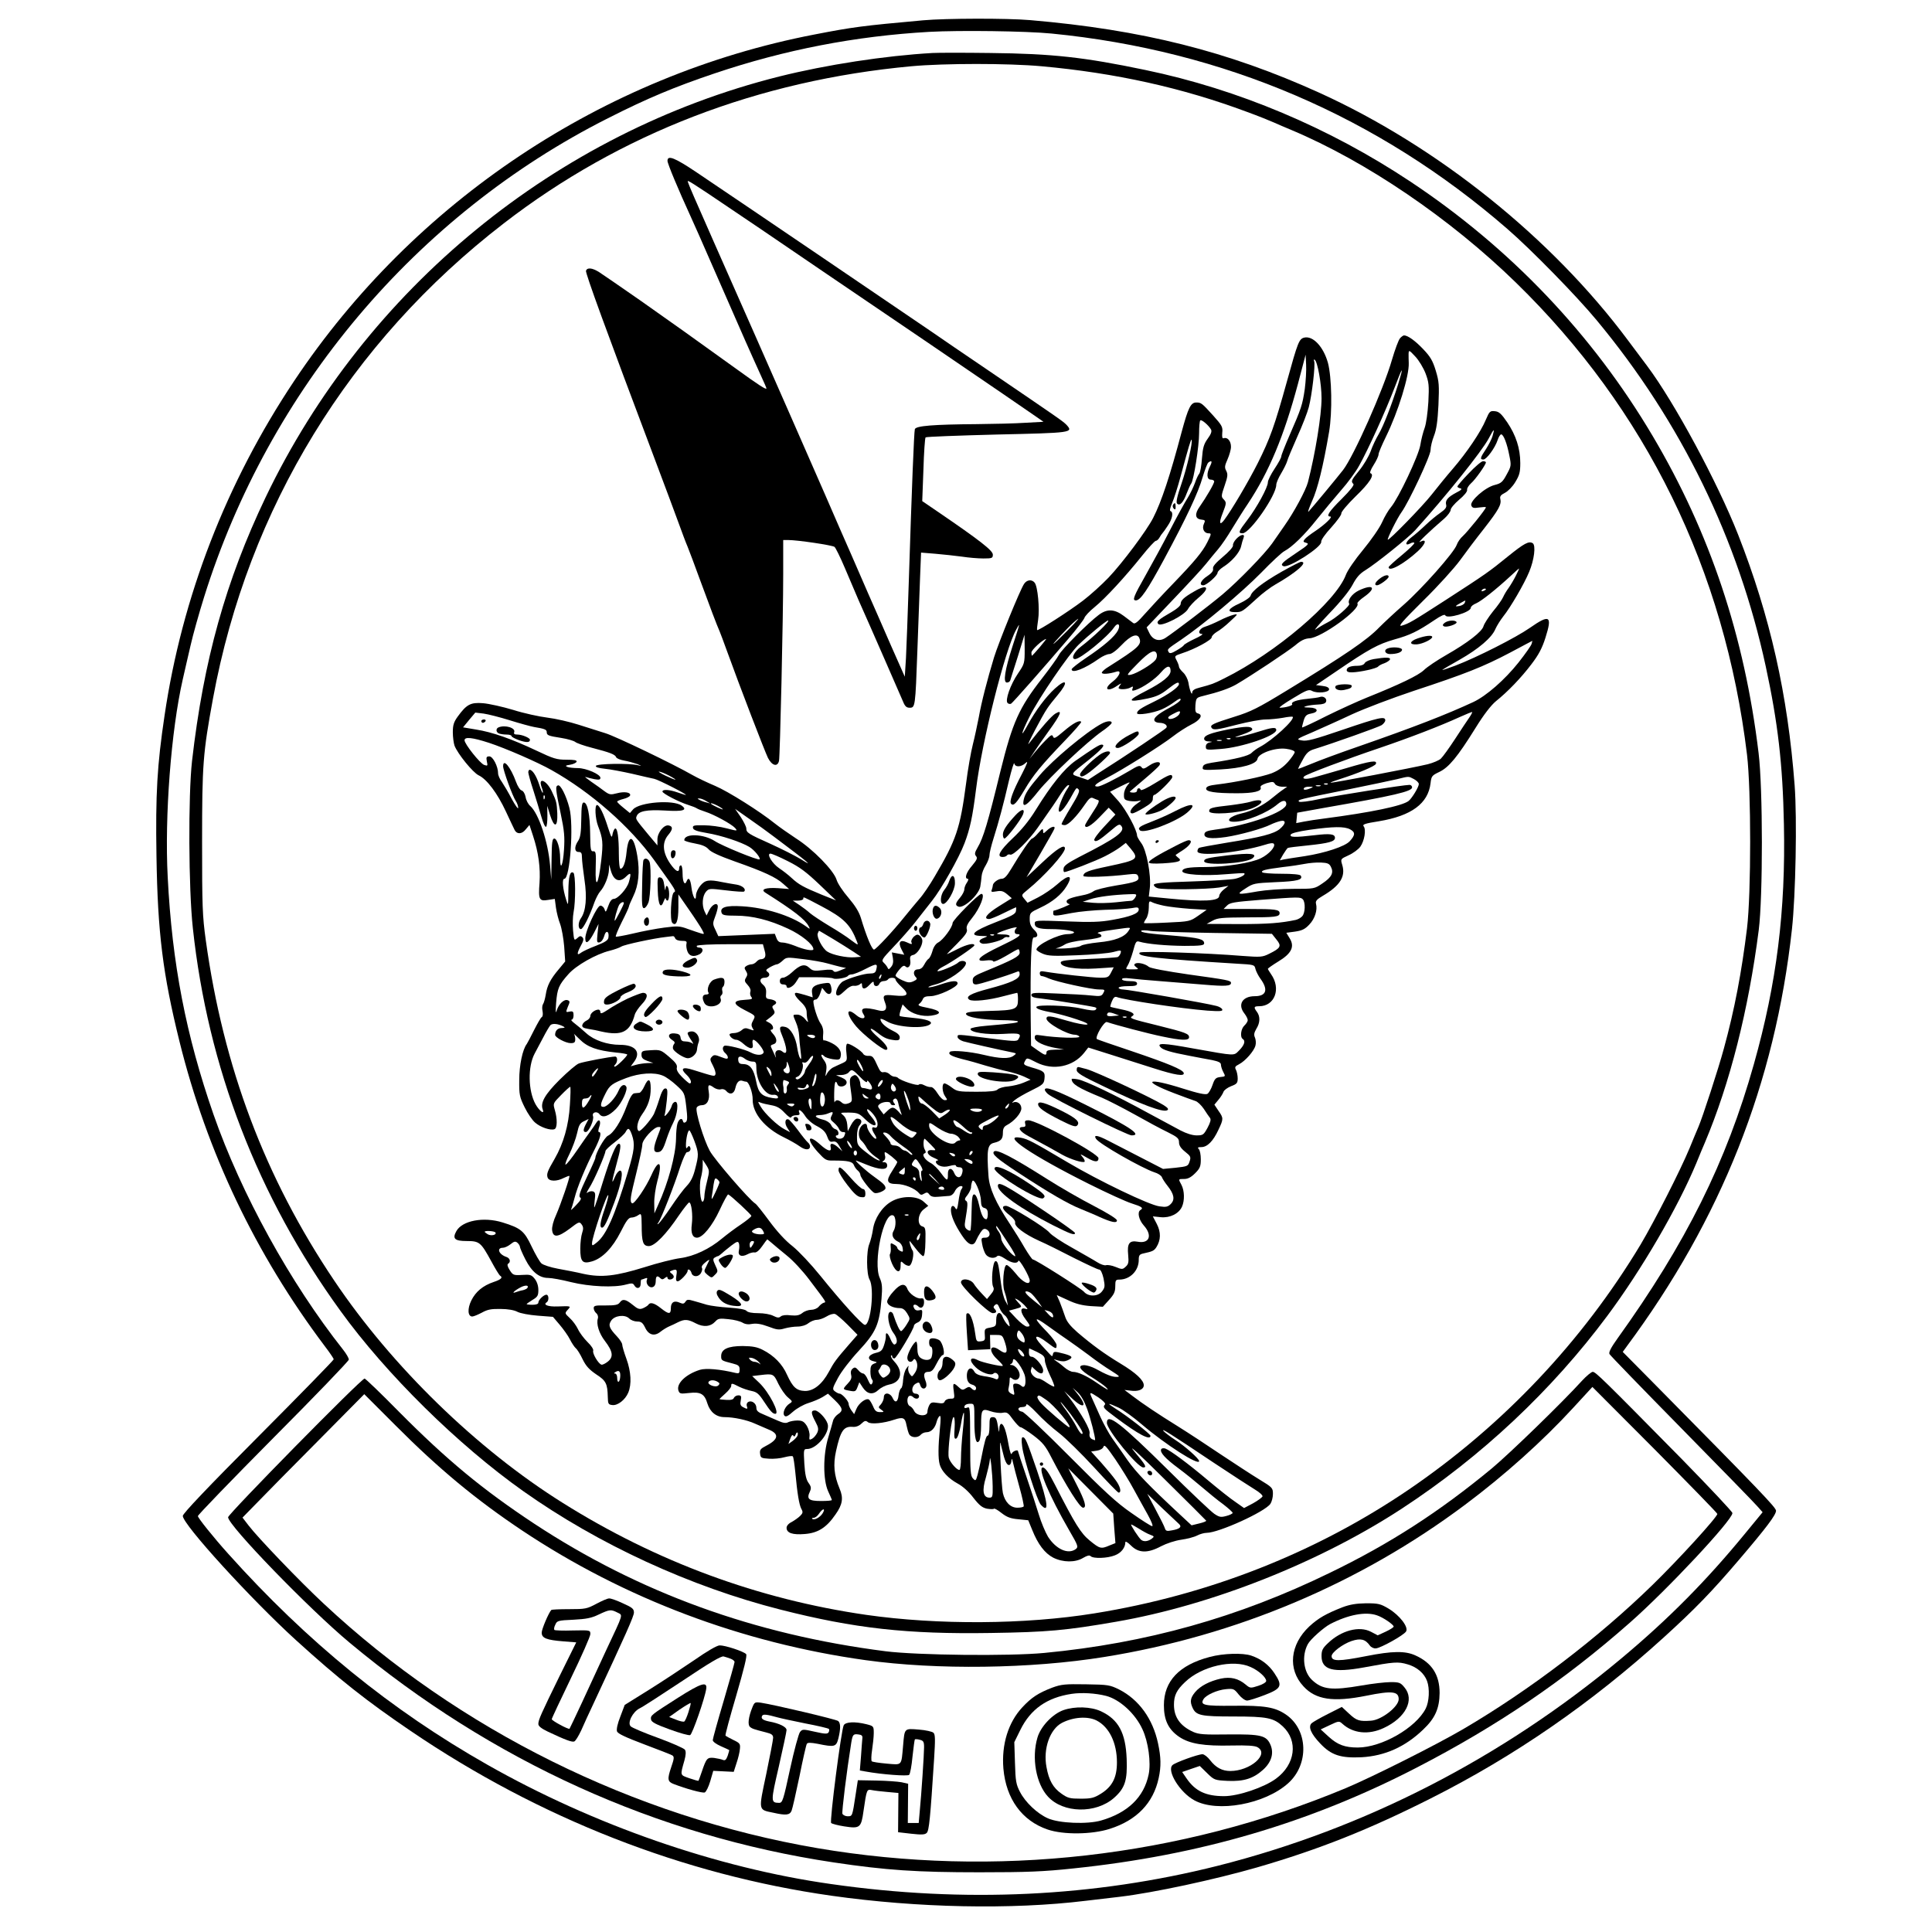
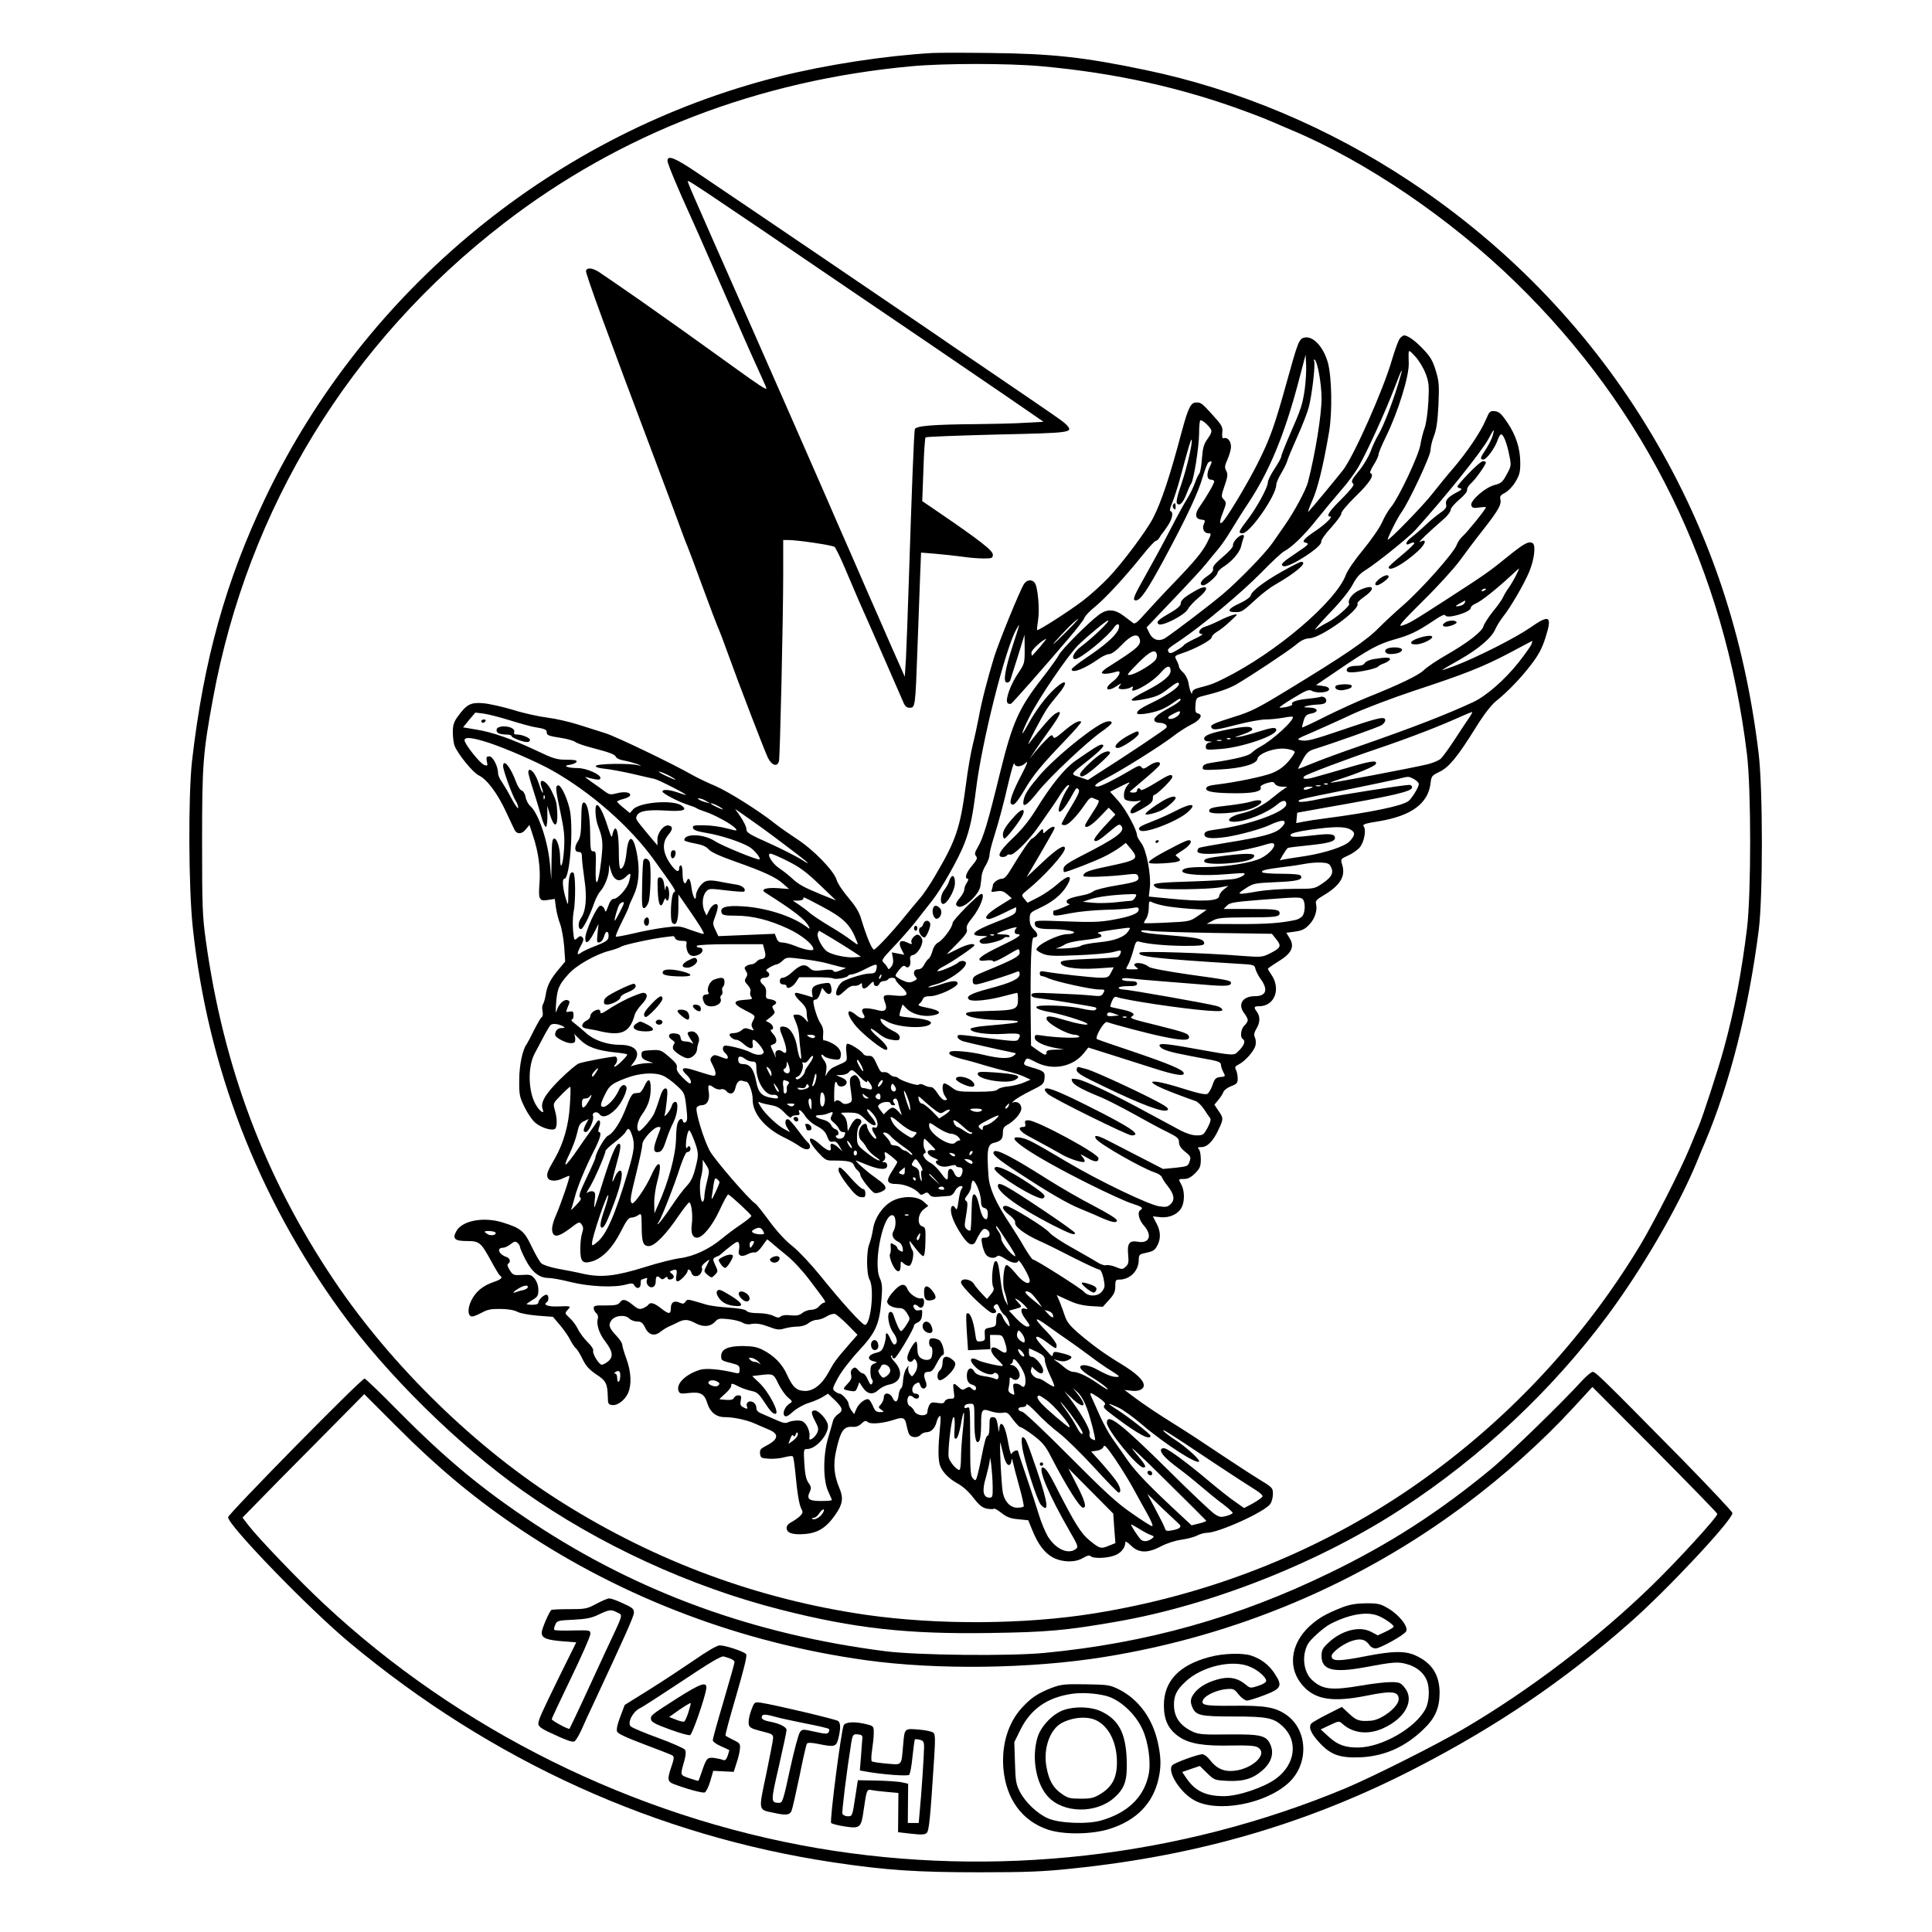
<svg xmlns="http://www.w3.org/2000/svg" version="1.0" width="304.8mm" height="304.8mm" viewBox="0 0 1152 1152" preserveAspectRatio="xMidYMid meet">
  <g transform="translate(0,1152) scale(0.1,-0.1)" fill="#000000" stroke="none">
-     <path d="M5505 11399 c-365 -33 -418 -40 -650 -85 -1258 -243 -2385 -993 -3100 -2064 -406 -608 -670 -1290 -774 -1998 -44 -294 -54 -466 -48 -837 7 -456 38 -704 137 -1104 164 -662 454 -1269 866 -1817 30 -39 54 -75 54 -79 0 -5 -202 -212 -450 -461 -305 -306 -450 -459 -450 -473 0 -51 405 -495 675 -741 259 -235 420 -362 685 -542 766 -520 1625 -857 2510 -982 509 -72 1071 -84 1513 -30 67 8 159 19 204 24 202 24 564 102 818 175 372 108 666 225 1037 412 500 252 956 567 1388 959 187 170 287 273 448 462 164 192 222 269 222 294 0 19 -97 120 -729 760 l-185 187 24 33 c563 759 884 1568 985 2488 22 201 31 659 16 857 -41 542 -146 1008 -337 1495 -122 310 -380 790 -544 1008 -14 19 -65 87 -113 151 -455 611 -1136 1156 -1840 1476 -547 248 -1059 376 -1724 433 -139 12 -505 11 -638 -1z m765 -79 c1027 -101 1947 -495 2718 -1165 141 -122 414 -401 533 -545 503 -606 844 -1306 1008 -2065 72 -334 101 -581 108 -940 11 -515 -43 -948 -179 -1430 -164 -583 -404 -1066 -814 -1637 -38 -53 -53 -82 -47 -92 4 -8 197 -207 429 -443 231 -235 435 -444 452 -464 l32 -36 -102 -124 c-231 -282 -458 -512 -743 -750 -711 -593 -1529 -1013 -2403 -1234 -738 -186 -1512 -223 -2307 -109 -680 96 -1418 353 -2050 712 -573 325 -1073 732 -1544 1257 -89 99 -181 214 -181 225 0 7 203 217 450 466 248 249 450 459 450 467 0 9 -15 35 -34 59 -315 398 -607 928 -773 1403 -164 472 -247 899 -273 1416 -19 361 20 872 90 1179 11 47 31 137 46 200 14 63 51 194 81 290 387 1238 1263 2277 2408 2855 235 119 395 186 635 267 421 142 842 223 1280 248 181 10 578 5 730 -10z" />
    <path d="M5560 11204 c-282 -16 -633 -70 -913 -140 -1331 -334 -2466 -1263 -3063 -2509 -238 -498 -370 -971 -439 -1573 -23 -205 -21 -762 5 -997 89 -828 387 -1601 879 -2280 273 -378 702 -801 1092 -1077 448 -317 995 -569 1534 -706 441 -112 755 -147 1253 -139 337 5 446 15 747 67 571 99 1214 354 1706 676 472 309 891 702 1223 1148 204 274 420 644 531 911 20 50 43 104 50 120 150 355 261 793 322 1270 25 199 25 843 -1 1055 -84 697 -290 1314 -632 1891 -358 605 -849 1121 -1444 1516 -483 321 -1028 551 -1582 666 -364 76 -553 97 -923 101 -154 2 -309 2 -345 0z m650 -79 c441 -40 839 -128 1225 -272 66 -24 138 -53 160 -63 22 -10 69 -30 105 -45 447 -188 946 -527 1339 -910 777 -757 1245 -1715 1378 -2815 25 -212 25 -825 0 -1035 -32 -261 -74 -484 -138 -717 -32 -119 -128 -413 -152 -468 -8 -19 -32 -75 -52 -125 -56 -135 -208 -433 -292 -575 -348 -579 -822 -1080 -1383 -1462 -553 -376 -1191 -628 -1874 -738 -414 -67 -934 -70 -1361 -9 -643 93 -1249 316 -1810 668 -511 320 -1018 813 -1362 1325 -413 614 -661 1271 -766 2030 -20 145 -22 202 -22 586 0 463 5 528 65 855 209 1135 816 2126 1735 2834 693 535 1518 852 2430 936 197 18 577 18 775 0z" />
    <path d="M3980 10561 c0 -17 64 -170 140 -336 18 -38 69 -155 115 -260 221 -506 234 -534 306 -693 16 -34 29 -65 29 -68 0 -10 -48 21 -175 113 -286 206 -369 265 -575 410 -118 82 -231 160 -250 172 -40 24 -68 27 -76 7 -5 -12 119 -352 411 -1126 57 -151 120 -320 140 -375 20 -55 44 -120 55 -145 10 -25 43 -112 73 -195 58 -158 103 -277 118 -310 5 -11 24 -63 43 -115 78 -216 226 -600 245 -639 24 -47 57 -56 66 -18 6 28 25 848 25 1115 l0 202 29 0 c57 0 265 -31 277 -41 7 -6 34 -61 60 -122 26 -62 64 -150 84 -197 73 -163 248 -565 264 -602 12 -30 21 -38 40 -38 33 0 34 4 46 340 6 157 13 353 16 435 l6 150 86 -7 c48 -4 119 -12 157 -17 39 -6 96 -11 128 -11 53 0 57 2 57 23 0 24 -75 83 -333 259 l-88 60 7 186 c3 103 9 190 13 194 3 4 195 11 425 17 448 10 458 11 415 58 -22 22 -35 31 -464 323 -143 97 -296 201 -340 232 -164 112 -1077 732 -1401 950 -131 88 -174 105 -174 69z m248 -199 c160 -107 421 -284 702 -476 129 -88 397 -270 595 -404 411 -280 585 -399 651 -445 l46 -32 -109 -6 c-59 -4 -189 -7 -289 -8 -259 -2 -362 -10 -369 -30 -5 -17 -18 -346 -36 -906 -6 -192 -14 -399 -17 -460 l-7 -110 -82 185 c-44 102 -107 244 -138 315 -31 72 -76 175 -100 230 -25 55 -94 215 -155 355 -184 420 -235 537 -415 945 -435 984 -410 925 -400 925 4 0 59 -35 123 -78z" />
    <path d="M8348 9503 c-9 -10 -30 -67 -48 -128 -50 -175 -228 -576 -292 -658 -39 -50 -185 -226 -205 -247 -8 -8 2 19 20 61 34 74 67 209 102 414 20 118 16 327 -7 412 -27 96 -89 162 -141 150 -31 -8 -38 -25 -103 -260 -74 -267 -101 -342 -174 -488 -57 -113 -156 -280 -200 -339 -28 -37 -33 -19 -10 39 24 62 24 65 5 85 -14 14 -13 22 7 80 19 55 20 68 10 88 -11 20 -10 30 7 68 11 25 21 59 21 76 0 34 -21 59 -43 51 -9 -3 -11 6 -9 33 4 34 -2 44 -54 102 -68 75 -72 78 -101 78 -33 0 -48 -31 -87 -175 -70 -264 -120 -415 -170 -513 -38 -75 -184 -270 -266 -356 -41 -43 -110 -105 -152 -137 -81 -62 -268 -182 -274 -176 -2 2 1 29 6 61 10 64 -2 200 -21 222 -17 21 -47 17 -63 -8 -25 -38 -151 -348 -179 -438 -40 -132 -75 -267 -91 -358 -9 -45 -24 -117 -35 -160 -11 -42 -30 -149 -41 -237 -35 -264 -58 -333 -186 -550 -29 -50 -70 -111 -92 -135 -21 -25 -61 -72 -88 -106 -69 -86 -168 -192 -182 -196 -12 -3 -46 79 -79 189 -11 36 -34 73 -74 120 -33 38 -65 86 -71 108 -18 56 -141 182 -242 246 -44 29 -101 69 -126 89 -88 71 -278 191 -356 224 -43 18 -104 47 -134 64 -117 67 -458 231 -520 250 -36 11 -108 34 -161 51 -53 17 -136 36 -185 42 -49 6 -141 26 -204 46 -63 19 -144 37 -180 40 -74 6 -98 -7 -151 -80 -23 -32 -29 -50 -29 -93 0 -29 5 -65 10 -80 19 -49 109 -160 144 -177 49 -23 112 -107 163 -217 24 -52 48 -102 52 -110 14 -26 44 -24 66 5 l22 26 21 -64 c33 -100 45 -192 39 -281 -8 -100 -2 -111 51 -102 l40 6 7 -53 c4 -28 15 -72 25 -97 9 -25 20 -85 24 -134 l6 -89 -38 -46 c-50 -59 -70 -98 -78 -152 -4 -24 -11 -49 -16 -56 -5 -7 -7 -25 -3 -42 3 -17 2 -32 -5 -36 -6 -3 -26 -39 -46 -78 -19 -39 -39 -76 -43 -82 -25 -32 -45 -126 -45 -215 -1 -88 2 -101 32 -162 18 -37 46 -78 63 -92 32 -28 92 -48 115 -39 17 6 18 61 2 115 -11 39 -11 39 37 88 27 28 52 50 55 50 3 0 2 -49 -2 -108 -7 -122 -38 -230 -91 -322 -42 -72 -49 -89 -42 -111 8 -24 54 -25 96 -3 17 8 32 14 34 12 5 -5 -51 -168 -79 -232 -16 -34 -26 -72 -24 -90 5 -47 34 -45 104 7 56 43 59 44 72 26 11 -15 11 -27 3 -51 -6 -17 -11 -59 -11 -93 0 -79 13 -93 71 -76 62 19 121 80 170 176 33 66 47 85 64 85 11 0 29 6 40 14 19 13 20 11 21 -58 0 -103 8 -126 43 -126 35 0 103 70 179 183 29 42 57 77 61 77 14 0 23 -76 16 -130 -7 -52 4 -80 31 -80 34 0 92 72 135 165 24 52 47 94 51 93 15 -6 138 -120 138 -128 0 -5 -28 -28 -62 -51 -35 -23 -85 -61 -113 -84 -74 -62 -166 -106 -249 -117 -39 -5 -135 -29 -213 -54 -171 -53 -256 -63 -363 -40 -41 10 -111 23 -154 31 -43 8 -87 22 -98 32 -10 9 -36 54 -58 100 -44 93 -64 110 -174 144 -113 35 -240 11 -275 -52 -25 -45 -10 -59 62 -59 76 0 84 -7 147 -122 23 -43 46 -80 51 -84 19 -11 8 -23 -37 -38 -65 -22 -108 -58 -134 -111 -24 -49 -21 -95 6 -95 8 0 34 11 57 23 34 19 56 23 112 22 43 0 82 -7 100 -17 17 -9 70 -19 121 -23 l91 -7 40 -47 c22 -26 50 -65 61 -87 11 -22 27 -46 35 -53 8 -6 27 -36 41 -66 20 -41 40 -62 81 -90 59 -38 67 -56 69 -134 1 -42 3 -46 27 -49 32 -4 77 31 95 74 21 50 17 125 -11 202 -14 38 -25 76 -25 85 0 8 -14 30 -31 48 -47 50 -53 67 -35 94 20 31 82 39 108 13 10 -10 31 -18 48 -18 23 0 32 -7 46 -35 21 -46 56 -55 92 -26 15 12 38 26 52 32 14 6 38 17 53 25 39 19 59 18 106 -7 46 -24 88 -20 117 12 15 17 26 19 78 13 34 -3 71 -13 84 -21 15 -9 34 -12 57 -7 25 4 53 0 96 -16 52 -20 65 -21 98 -11 21 6 56 11 77 11 23 0 49 8 64 20 14 11 36 20 50 20 14 0 40 9 58 20 19 12 41 18 51 15 9 -3 43 -32 75 -64 l59 -60 -49 -56 c-79 -91 -91 -107 -122 -165 -40 -74 -91 -115 -143 -114 -50 2 -72 22 -106 96 -28 64 -78 115 -145 149 -33 17 -60 22 -119 23 -89 0 -129 -19 -129 -60 0 -26 1 -27 68 -44 36 -9 42 -15 42 -36 0 -22 -4 -25 -22 -21 -95 23 -179 30 -215 19 -83 -26 -141 -81 -128 -123 7 -20 12 -21 64 -15 69 8 92 -6 109 -63 16 -51 53 -81 102 -81 55 0 134 -17 182 -39 24 -10 60 -26 81 -35 65 -26 59 -59 -15 -97 -33 -17 -39 -24 -36 -47 3 -25 7 -27 53 -30 27 -2 69 2 93 9 23 6 45 9 49 5 4 -3 10 -46 15 -94 12 -129 23 -194 36 -219 11 -19 9 -26 -7 -42 -11 -11 -34 -27 -50 -36 -19 -9 -31 -23 -31 -35 0 -31 36 -43 108 -37 79 6 130 38 184 117 42 59 48 98 24 154 -33 79 -39 143 -21 224 27 121 45 148 99 144 18 -2 38 5 52 19 19 18 26 20 39 9 17 -14 93 -7 158 15 51 17 64 12 72 -33 4 -20 11 -45 16 -54 12 -22 52 -23 69 -3 7 8 22 15 35 15 27 0 51 25 60 63 4 15 12 30 18 34 7 4 7 -20 1 -78 -10 -103 -11 -175 -1 -211 11 -40 52 -84 107 -114 30 -16 67 -49 94 -85 36 -46 53 -59 81 -65 20 -3 39 -4 42 0 3 3 24 -9 45 -26 31 -24 53 -33 100 -37 l59 -6 23 -56 c35 -88 76 -141 126 -167 58 -29 132 -30 179 -1 24 14 37 17 44 10 16 -16 101 -13 145 5 37 14 62 46 62 78 0 8 15 -1 34 -20 45 -45 99 -47 179 -4 33 17 84 34 121 39 35 5 77 16 94 25 17 9 43 16 57 16 71 0 347 125 380 173 8 12 15 38 15 59 0 36 -3 39 -82 87 -46 28 -148 95 -228 148 -80 54 -194 129 -255 167 -124 77 -209 134 -275 184 l-45 34 35 -4 c46 -7 80 6 80 32 0 30 -47 74 -140 130 -96 58 -167 110 -256 186 -44 39 -64 64 -74 96 -8 24 -22 62 -31 85 l-18 41 66 -30 c48 -23 85 -32 137 -36 l72 -4 37 41 c30 33 37 49 37 81 0 36 3 40 24 40 64 0 116 53 116 117 0 27 4 34 28 39 55 12 63 16 77 37 27 43 28 89 3 138 l-24 46 48 -5 c55 -5 107 21 126 63 16 36 15 94 -3 129 -20 37 -20 36 16 36 22 0 41 10 65 34 29 29 34 41 34 83 0 27 -5 54 -12 61 -9 9 -6 12 15 12 36 0 71 36 102 103 31 65 31 70 0 114 l-24 36 24 29 c13 15 26 36 30 47 3 10 23 25 45 34 35 13 40 19 40 47 0 17 -5 40 -10 50 -9 16 -6 22 18 34 37 19 90 79 98 112 4 14 2 35 -3 47 -8 17 -5 29 8 52 23 36 24 74 4 101 -21 28 -19 34 13 34 93 0 132 105 71 191 -10 15 -19 29 -19 32 0 3 27 22 61 43 80 48 100 89 69 139 l-20 33 52 7 c42 6 60 15 85 42 33 34 50 87 40 124 -4 16 4 26 40 47 104 61 138 116 116 186 -10 34 -10 34 38 56 27 12 58 35 70 51 25 35 36 103 20 122 -9 11 8 17 91 30 194 32 294 106 308 227 5 42 8 46 52 67 57 27 109 90 216 262 50 81 93 136 122 160 70 56 150 139 212 221 42 55 63 94 83 157 42 132 26 142 -93 59 -83 -58 -316 -176 -444 -225 -43 -16 -78 -28 -78 -26 0 2 46 29 103 61 114 65 193 132 214 184 8 18 29 52 47 75 42 52 125 194 154 265 30 71 41 158 21 171 -23 14 -50 0 -149 -80 -112 -91 -129 -103 -370 -259 -203 -131 -219 -140 -263 -153 -23 -6 6 27 129 149 88 86 186 195 219 240 33 46 98 132 144 190 88 113 105 144 97 177 -4 15 3 24 27 36 18 9 46 37 62 64 25 41 30 58 30 114 0 87 -26 166 -78 243 -35 51 -49 64 -74 66 -28 3 -32 -1 -53 -50 -30 -73 -115 -198 -197 -293 -38 -44 -95 -114 -127 -155 -55 -70 -255 -275 -261 -268 -5 5 57 130 82 164 45 63 173 336 173 370 0 18 9 56 20 84 15 38 22 86 27 184 5 119 4 140 -16 206 -18 59 -32 83 -74 127 -48 51 -93 83 -115 83 -5 0 -16 -8 -24 -17z m152 -209 c20 -53 22 -71 17 -170 -4 -64 -13 -130 -22 -155 -9 -24 -21 -70 -26 -103 -10 -62 -129 -315 -175 -370 -14 -16 -38 -56 -53 -90 -15 -34 -66 -107 -113 -164 -49 -59 -93 -123 -103 -150 -60 -160 -417 -464 -725 -617 -66 -33 -72 -35 -147 -55 -29 -7 -43 -16 -44 -28 -1 -25 -16 13 -23 59 -4 20 -17 46 -31 59 -14 13 -25 28 -25 34 0 6 -6 23 -14 38 -14 27 -14 27 33 43 77 25 176 79 176 95 0 8 14 22 30 32 17 9 53 37 80 63 48 44 49 46 20 39 -16 -4 -55 -19 -85 -35 -30 -15 -68 -31 -85 -36 -34 -10 -48 -43 -18 -43 10 -1 -10 -14 -43 -29 -34 -16 -63 -33 -65 -38 -2 -5 -22 -19 -43 -31 -30 -18 -41 -20 -47 -11 -11 18 -10 18 73 74 134 91 362 282 477 399 62 64 125 123 140 130 46 25 118 94 193 189 40 50 105 128 144 173 39 44 88 110 108 147 53 94 160 330 212 467 48 127 56 135 21 20 -39 -125 -88 -251 -117 -300 -15 -25 -37 -71 -48 -103 -12 -31 -42 -82 -67 -112 -48 -59 -51 -65 -35 -81 6 -6 -18 -37 -70 -89 -76 -75 -95 -105 -68 -105 18 0 -31 -47 -87 -85 -29 -19 -58 -41 -65 -50 -11 -14 -10 -17 9 -22 19 -5 11 -13 -58 -59 -87 -58 -100 -71 -78 -80 33 -12 230 115 225 145 -2 10 23 46 60 86 34 38 62 76 60 84 -1 9 37 54 85 101 82 79 115 129 89 138 -6 2 1 22 19 50 16 25 29 53 29 63 0 9 20 56 44 105 73 149 139 363 136 439 -1 17 -1 41 -1 55 1 24 3 24 40 -16 21 -22 48 -67 61 -100z m-720 -94 c-14 -94 -20 -114 -91 -276 -27 -62 -49 -118 -49 -125 0 -8 -18 -41 -40 -74 -22 -33 -40 -69 -40 -81 0 -30 -65 -149 -122 -224 -53 -69 -57 -80 -29 -80 44 0 201 226 201 289 0 11 13 42 29 68 16 27 32 59 36 73 3 14 31 79 60 145 30 66 61 146 69 177 19 73 40 253 32 274 -3 8 -2 13 3 9 17 -10 41 -144 41 -230 0 -101 -37 -329 -81 -500 -13 -49 -83 -179 -141 -261 -24 -34 -56 -81 -73 -105 -45 -63 -198 -221 -295 -303 -81 -68 -285 -223 -341 -260 -38 -24 -76 -12 -96 30 l-16 33 159 167 c87 91 176 187 196 213 20 25 52 64 71 86 19 22 56 76 82 120 27 44 69 112 95 150 127 191 216 405 299 715 l46 175 3 -60 c2 -33 -2 -98 -8 -145z m-559 -241 c6 -11 0 -28 -20 -55 -23 -32 -29 -53 -34 -117 -3 -43 -10 -84 -16 -91 -6 -7 -18 -32 -26 -56 -9 -24 -28 -65 -44 -90 -16 -25 -63 -110 -104 -190 -41 -80 -107 -201 -146 -270 -72 -127 -81 -150 -58 -150 27 0 68 60 168 245 134 249 204 397 231 493 13 42 27 80 33 84 21 16 25 7 10 -22 -22 -43 -20 -80 5 -80 11 0 20 -5 20 -11 0 -13 -48 -95 -86 -149 -32 -44 -28 -74 8 -78 25 -3 26 -5 16 -27 -12 -27 2 -55 28 -55 18 0 18 -3 -7 -53 -29 -58 -75 -113 -204 -247 -61 -63 -136 -144 -168 -180 -43 -49 -60 -63 -70 -55 -8 6 -33 25 -57 43 -55 41 -99 43 -149 5 -62 -46 -222 -207 -237 -238 -8 -16 -53 -79 -99 -138 -139 -178 -177 -262 -250 -557 -75 -308 -102 -397 -136 -454 -17 -29 -19 -39 -9 -51 10 -12 5 -22 -24 -57 -35 -40 -47 -78 -25 -78 5 0 3 -10 -5 -22 -9 -12 -16 -31 -16 -41 0 -11 -11 -32 -25 -49 -29 -34 -31 -46 -10 -54 31 -12 119 68 130 118 3 18 7 47 8 63 1 17 12 46 25 66 12 20 22 47 22 60 0 13 11 58 24 99 32 102 59 202 92 345 16 66 30 112 32 103 5 -24 41 -23 68 3 16 15 10 -2 -22 -65 -57 -108 -77 -167 -65 -179 15 -15 32 3 81 85 51 87 100 146 239 291 57 59 101 110 98 113 -11 12 -49 -9 -104 -56 -49 -42 -59 -47 -64 -32 -5 14 -12 11 -45 -23 -22 -22 -52 -56 -67 -75 l-28 -35 23 35 c12 19 53 77 90 129 75 103 86 133 41 106 -23 -14 -84 -83 -159 -180 -20 -25 82 170 110 210 11 17 39 53 63 81 65 77 55 103 -16 39 -55 -50 -117 -133 -163 -218 -47 -87 -40 -51 10 48 55 111 235 375 294 431 58 56 165 144 175 144 16 0 -88 -100 -162 -156 -42 -32 -61 -74 -34 -74 31 0 194 133 232 189 22 33 41 18 23 -18 -19 -37 -85 -94 -190 -164 -47 -32 -86 -62 -86 -68 0 -27 78 3 164 64 21 15 49 27 61 27 13 0 42 21 74 55 54 57 93 71 105 39 15 -38 -6 -57 -181 -168 -24 -14 -43 -31 -43 -37 0 -11 43 -8 87 6 34 11 19 -28 -23 -60 -58 -44 -31 -65 29 -23 18 12 26 15 20 8 -7 -8 -13 -18 -13 -22 0 -11 48 -10 70 2 16 9 18 8 13 -6 -5 -13 -2 -15 17 -9 44 14 120 66 154 107 35 41 56 43 56 7 0 -29 -48 -68 -145 -118 -118 -60 -116 -72 8 -46 52 11 80 24 119 55 51 40 68 48 68 31 0 -18 -66 -64 -143 -102 -85 -41 -107 -56 -107 -72 0 -14 97 1 147 23 24 10 58 31 78 46 23 17 35 22 35 13 0 -8 -30 -30 -66 -49 -71 -38 -100 -63 -89 -79 3 -6 16 -11 28 -11 30 0 51 -15 42 -29 -6 -10 -236 -164 -419 -280 l-49 -32 -49 17 c-57 19 -61 12 54 103 80 65 103 91 76 91 -13 0 -51 -24 -156 -97 -66 -47 -143 -142 -237 -294 -39 -63 -83 -117 -136 -167 -78 -74 -99 -112 -60 -112 11 0 22 4 26 10 3 5 12 7 19 4 18 -7 110 84 164 161 91 130 108 155 137 201 17 26 36 50 44 52 10 3 8 -4 -6 -24 -11 -16 -28 -50 -38 -77 -32 -86 4 -72 57 22 39 70 36 67 50 53 8 -8 -4 -35 -46 -104 -31 -51 -56 -97 -56 -101 0 -4 8 -7 19 -7 21 0 70 50 120 123 25 37 36 45 49 38 9 -4 23 -10 30 -12 10 -3 0 -25 -32 -73 -25 -38 -46 -73 -46 -77 0 -24 37 -3 86 48 l55 57 20 -20 20 -21 -66 -71 c-37 -39 -64 -76 -60 -82 8 -14 30 -1 96 55 49 42 55 44 66 29 24 -32 -29 -71 -252 -184 -67 -35 -91 -52 -93 -68 -2 -12 0 -22 5 -22 16 0 189 67 243 95 30 15 70 39 89 53 l34 26 29 -34 c51 -62 43 -68 -132 -105 -120 -25 -150 -36 -150 -58 0 -10 152 -5 267 9 44 5 54 4 59 -10 11 -28 -8 -36 -131 -56 -65 -11 -125 -26 -134 -34 -9 -7 -32 -17 -51 -21 -81 -16 -110 -26 -110 -40 0 -8 8 -15 18 -16 12 0 -76 -37 -95 -39 -2 0 -3 -7 -3 -15 0 -19 8 -19 111 1 46 9 136 17 199 19 63 1 134 6 158 10 36 7 42 5 42 -9 0 -23 -50 -42 -157 -61 -70 -13 -126 -15 -275 -9 -184 7 -188 6 -188 -13 0 -24 24 -33 96 -33 73 0 144 -11 138 -21 -3 -5 -20 -9 -38 -9 -56 0 -186 -65 -186 -92 0 -5 17 -16 38 -25 31 -13 64 -15 202 -9 91 3 189 12 217 19 48 13 50 12 45 -6 -3 -10 -11 -21 -18 -24 -7 -2 -86 -8 -176 -11 -135 -6 -163 -10 -163 -22 0 -27 88 -42 208 -35 l108 7 -16 -31 c-14 -28 -20 -31 -63 -31 -45 0 -261 24 -329 36 -26 5 -33 3 -33 -10 0 -9 5 -16 11 -16 6 0 25 -6 42 -14 45 -20 254 -66 300 -66 35 0 37 -1 26 -21 -10 -19 -17 -21 -72 -15 -34 4 -128 9 -209 12 -130 6 -148 5 -148 -9 0 -12 15 -17 58 -21 57 -6 294 -45 321 -52 10 -3 11 -8 4 -15 -7 -7 -34 -4 -84 7 -79 19 -261 25 -269 10 -5 -10 25 -21 105 -36 28 -6 88 -22 135 -38 115 -37 65 -44 -58 -8 -100 30 -122 32 -122 12 0 -26 124 -96 170 -96 10 0 22 -5 26 -11 7 -12 -141 -7 -228 7 -33 5 -38 4 -38 -14 0 -23 55 -49 130 -62 l45 -8 -52 -1 c-40 -1 -53 -5 -53 -16 0 -21 -9 -19 -54 13 l-38 27 -2 160 c-3 338 3 485 18 485 28 0 28 22 2 46 -19 19 -26 35 -26 63 0 38 2 40 64 69 71 33 126 78 156 128 42 68 13 73 -57 10 -27 -24 -78 -59 -113 -77 l-63 -32 -19 23 c-19 23 -19 23 19 54 100 81 223 218 223 247 0 28 -47 -1 -133 -82 l-96 -90 81 138 c44 76 83 144 85 151 8 20 -19 14 -44 -10 -22 -20 -23 -21 -23 -2 -1 16 -6 13 -29 -13 -15 -18 -32 -33 -37 -33 -9 -1 -67 -84 -125 -182 -25 -42 -40 -58 -56 -58 -21 0 -53 -24 -53 -40 0 -5 -3 -16 -6 -25 -6 -14 -2 -15 28 -10 28 5 40 2 63 -17 l28 -24 -77 -48 c-72 -45 -96 -76 -58 -76 9 0 48 16 86 35 39 19 72 35 74 35 2 0 2 -10 0 -22 -2 -18 -25 -30 -123 -68 -133 -52 -161 -79 -83 -81 41 -1 41 -1 16 -11 -31 -11 -36 -25 -13 -34 19 -8 112 15 128 30 7 7 18 11 25 8 6 -2 12 1 12 6 0 6 -16 10 -36 10 -19 0 -37 2 -39 4 -3 2 25 14 62 26 36 12 61 16 55 10 -17 -17 -15 -38 3 -38 33 0 11 -18 -72 -58 -111 -53 -153 -79 -153 -93 0 -8 13 -10 40 -6 23 3 40 1 43 -6 1 -5 34 9 72 31 38 23 72 42 77 42 4 0 8 -9 8 -21 0 -21 -39 -42 -202 -109 -67 -27 -78 -35 -78 -56 0 -18 5 -24 21 -24 18 0 178 50 242 75 13 6 17 2 17 -14 0 -28 -50 -51 -186 -87 -106 -28 -140 -47 -114 -65 20 -13 116 -3 208 22 40 10 74 19 77 19 3 0 5 -17 5 -39 0 -60 -13 -65 -171 -69 -106 -3 -139 -7 -139 -17 0 -20 94 -36 210 -38 55 0 100 -4 100 -8 0 -8 -24 -11 -193 -26 -48 -4 -89 -12 -90 -18 -4 -21 96 -36 196 -30 100 6 111 2 88 -34 -8 -12 -34 -10 -174 8 -197 25 -187 25 -187 7 0 -8 15 -19 33 -25 27 -8 221 -52 296 -67 22 -5 23 -6 5 -19 -26 -20 -82 -18 -178 5 -83 20 -190 29 -202 18 -13 -14 8 -26 73 -43 38 -9 102 -27 143 -40 41 -12 100 -28 130 -34 30 -7 73 -20 95 -30 l40 -19 -40 -17 c-22 -10 -64 -20 -92 -23 -29 -2 -58 -11 -64 -18 -9 -10 -41 -14 -126 -14 -107 0 -117 2 -147 25 -18 14 -38 25 -44 25 -17 0 -15 -52 4 -78 14 -20 14 -22 -3 -22 -10 0 -29 18 -43 41 -13 22 -31 39 -40 37 -8 -1 -26 4 -39 11 -15 8 -27 9 -33 3 -8 -8 -108 24 -125 42 -3 3 -13 6 -20 6 -8 0 -22 7 -30 16 -9 8 -24 13 -34 11 -13 -4 -22 5 -34 32 -27 60 -32 66 -56 65 -13 -1 -27 4 -31 11 -12 21 -86 67 -97 61 -6 -4 -8 -27 -4 -54 5 -45 4 -48 -23 -61 -16 -7 -40 -18 -54 -25 -14 -6 -31 -23 -38 -36 -12 -23 -12 -23 -6 13 5 31 2 45 -15 68 -20 27 -17 41 5 20 5 -6 27 -13 50 -17 35 -5 42 -3 46 13 9 32 -9 61 -52 83 -22 11 -44 19 -48 16 -4 -2 -6 13 -4 34 3 27 -2 48 -15 67 -18 25 -43 103 -43 132 0 6 6 11 14 11 8 0 20 16 26 35 l12 35 18 -22 c24 -30 46 -12 36 27 -7 26 -9 27 -48 21 -54 -9 -71 -23 -66 -56 l4 -27 -45 14 c-24 7 -48 13 -53 13 -18 0 -6 -23 27 -54 25 -24 35 -42 35 -64 0 -17 3 -39 7 -49 4 -11 -3 -7 -16 10 -13 16 -32 27 -47 27 -29 0 -28 2 -8 -46 10 -22 18 -57 19 -79 1 -22 5 -65 9 -95 5 -39 5 -51 -3 -40 -6 8 -13 35 -17 60 -9 65 -39 118 -70 126 -34 9 -40 -1 -25 -39 37 -89 39 -135 6 -107 -22 18 -48 5 -41 -22 5 -20 4 -19 -5 2 -6 14 -15 32 -19 41 -7 13 -4 18 11 22 25 7 24 35 -3 64 -12 13 -16 23 -10 23 20 0 13 29 -10 41 l-22 12 30 23 c25 21 27 26 17 43 -11 17 -10 22 5 30 21 12 8 28 -28 33 -22 3 -25 7 -22 36 2 24 -4 38 -19 51 -24 20 -18 41 11 41 26 0 36 21 18 34 -14 10 -12 14 14 29 16 9 35 17 41 17 6 0 21 10 34 22 22 21 26 21 121 9 53 -6 120 -18 147 -26 28 -8 64 -17 80 -21 l30 -6 -34 -14 c-26 -11 -36 -12 -42 -3 -5 8 -25 9 -64 4 -50 -6 -60 -4 -79 14 -28 26 -55 19 -105 -28 -18 -17 -42 -31 -52 -31 -12 0 -19 -7 -19 -20 0 -13 7 -20 20 -20 11 0 20 -4 20 -10 0 -22 36 -7 55 22 l20 31 96 0 c52 0 100 -3 107 -7 14 -8 80 3 88 15 3 5 14 9 24 9 10 0 48 15 84 34 65 33 71 32 60 -9 -4 -15 -13 -20 -37 -20 -30 1 -121 -26 -159 -46 -27 -14 -52 -69 -39 -82 8 -8 21 -1 47 24 21 21 43 33 55 31 11 -2 27 2 35 8 11 10 14 9 14 -3 0 -28 18 -28 44 0 21 22 26 24 26 10 0 -21 26 -23 34 -2 3 8 14 15 25 15 11 0 23 5 26 10 8 13 45 13 45 -1 0 -6 16 -26 36 -44 49 -46 38 -59 -42 -51 -69 7 -74 3 -55 -47 13 -34 -1 -51 -35 -43 -94 24 -120 17 -94 -24 17 -26 -13 -30 -43 -4 -64 54 -64 8 -1 -67 42 -49 156 -139 176 -139 22 0 3 33 -44 73 -60 51 -62 74 -3 27 38 -30 57 -38 105 -43 19 -1 25 3 25 18 0 13 -14 26 -44 40 -41 20 -71 48 -71 68 0 5 17 -1 38 -13 61 -37 229 -47 260 -16 15 15 -23 29 -98 36 -44 4 -83 9 -85 12 -3 3 0 19 6 37 l11 32 22 -23 c30 -33 95 -52 150 -44 67 10 58 30 -21 46 -52 10 -63 15 -52 24 9 6 18 19 22 29 5 12 17 17 45 17 46 0 162 54 162 76 0 19 -30 18 -101 -6 -34 -12 -66 -19 -72 -17 -6 2 11 9 38 16 77 19 185 94 185 128 0 15 -31 18 -46 4 -16 -17 -124 -61 -124 -51 0 5 15 17 33 26 47 23 187 118 187 127 0 16 -45 6 -102 -23 -32 -16 -60 -30 -62 -30 -1 0 26 29 62 64 50 51 62 69 57 85 -5 15 4 34 32 68 47 58 80 143 55 143 -17 0 -172 -157 -172 -174 0 -24 -56 -101 -86 -116 -15 -8 -28 -28 -34 -51 -6 -21 -16 -42 -23 -46 -7 -4 -18 -20 -26 -35 -10 -19 -22 -28 -38 -28 -25 0 -32 -27 -11 -48 8 -8 5 -14 -15 -23 -22 -10 -34 -9 -67 6 -22 10 -40 22 -40 28 0 5 11 22 24 37 16 20 27 25 34 18 17 -17 34 2 30 33 -4 24 0 31 18 35 24 6 54 53 54 84 0 10 -7 23 -15 30 -13 10 -19 9 -36 -5 -11 -11 -17 -25 -15 -32 7 -16 4 -16 -29 -1 -38 17 -51 -1 -30 -42 l17 -33 -37 7 -37 7 6 -33 c4 -24 1 -40 -10 -53 -12 -16 -17 -17 -21 -6 -3 7 -13 21 -23 30 -16 15 -12 21 59 96 42 44 99 109 126 143 28 35 73 94 102 130 56 70 162 258 194 343 33 87 48 156 69 323 35 284 173 832 239 951 25 46 26 47 -22 -100 -45 -140 -57 -215 -33 -215 9 0 18 6 20 13 2 6 22 71 45 142 l40 130 1 -86 c0 -85 -1 -87 -40 -145 -45 -66 -78 -160 -62 -176 6 -6 15 -7 21 -4 11 7 192 212 343 389 48 56 90 111 94 122 3 11 30 40 61 65 65 53 181 179 282 305 40 50 77 90 83 90 6 0 16 9 22 20 6 11 14 22 17 25 3 3 18 23 32 45 28 41 35 81 17 87 -7 2 -3 20 9 48 11 25 34 97 51 160 46 171 61 222 65 218 9 -9 -27 -166 -60 -262 -26 -76 -34 -111 -26 -119 16 -16 37 7 57 61 10 26 22 53 27 59 15 20 47 222 47 299 0 39 3 74 7 77 7 8 50 -29 64 -54z m1679 -38 c-5 -18 -23 -53 -39 -78 -35 -52 -38 -63 -16 -63 19 0 70 70 85 116 6 19 16 34 21 34 14 0 35 -54 49 -127 12 -59 11 -63 -16 -112 -24 -45 -33 -53 -72 -63 -57 -14 -149 -96 -139 -122 6 -15 14 -17 47 -12 22 3 40 4 40 1 0 -11 -112 -149 -138 -172 -14 -12 -30 -35 -36 -52 -16 -46 -207 -261 -315 -356 -53 -46 -118 -107 -146 -135 -73 -76 -203 -165 -555 -379 -169 -103 -210 -124 -310 -155 -128 -40 -146 -49 -136 -65 10 -16 30 -14 156 19 63 16 138 30 166 30 28 0 75 5 104 10 29 6 55 8 58 6 15 -16 -121 -141 -196 -180 -17 -9 -39 -25 -49 -35 -17 -18 -93 -37 -238 -59 -37 -6 -51 -12 -53 -26 -4 -18 2 -19 104 -14 129 7 217 32 222 63 5 33 106 69 171 60 31 -4 51 -12 51 -20 0 -6 -18 -33 -40 -58 -29 -32 -58 -52 -98 -68 -57 -21 -216 -54 -327 -67 -43 -5 -61 -11 -63 -23 -4 -20 52 -29 184 -29 100 0 149 12 141 34 -4 9 8 17 35 26 36 10 42 10 50 -4 5 -9 23 -16 41 -17 l32 0 -24 -17 c-14 -9 -43 -32 -65 -50 -51 -43 -122 -79 -182 -92 -72 -16 -103 -50 -46 -50 69 0 198 52 260 105 31 26 52 26 52 0 0 -45 -226 -127 -425 -152 -45 -6 -61 -12 -63 -25 -5 -26 37 -32 128 -19 85 13 218 50 266 74 16 8 41 17 57 21 37 9 36 -15 -2 -47 -35 -29 -111 -49 -317 -82 -86 -14 -161 -28 -165 -31 -5 -3 -9 -12 -9 -20 0 -33 242 -10 403 39 30 10 49 12 53 5 11 -17 -30 -62 -77 -85 -54 -28 -213 -53 -334 -53 -102 0 -135 -7 -135 -25 0 -20 129 -29 256 -18 60 5 111 8 113 6 10 -8 -19 -25 -55 -33 -22 -5 -139 -12 -261 -16 -171 -5 -223 -10 -223 -20 0 -7 10 -16 23 -20 30 -11 298 -7 367 4 l55 10 -28 -22 c-15 -12 -27 -29 -27 -38 0 -31 -94 -36 -297 -16 l-123 12 6 50 c9 78 -20 229 -51 269 -14 19 -25 39 -25 44 0 33 -64 152 -109 204 l-52 58 63 32 c59 29 62 30 42 8 -12 -14 -22 -38 -22 -56 -1 -29 3 -33 33 -39 18 -3 44 -3 57 1 17 5 13 1 -12 -17 -36 -24 -52 -58 -28 -58 8 0 38 15 68 33 41 24 55 38 54 55 0 12 3 22 8 22 15 0 108 92 108 106 0 23 -18 17 -103 -36 -45 -28 -83 -46 -85 -40 -5 15 -22 12 -22 -4 0 -8 -10 -13 -24 -12 -14 0 -22 4 -18 7 4 4 43 37 87 74 44 37 84 74 88 81 15 26 -21 26 -59 0 -32 -22 -39 -23 -48 -10 -10 12 -20 9 -71 -22 -84 -50 -172 -94 -190 -94 -30 0 -14 16 50 49 96 49 331 197 399 250 32 25 82 57 110 71 53 26 72 58 39 66 -15 4 -17 13 -15 49 4 43 5 45 45 55 94 23 154 44 197 68 91 53 306 196 353 234 35 30 57 40 85 42 69 2 307 174 286 207 -3 5 15 23 41 41 75 53 53 78 -33 37 -41 -20 -69 -59 -57 -79 7 -11 -81 -88 -130 -112 -22 -11 -53 -30 -70 -41 -16 -12 20 31 80 94 69 71 121 136 140 172 22 42 42 66 75 86 65 40 259 196 298 239 185 205 399 472 439 548 31 59 37 63 23 15z m139 -833 c-12 -24 -31 -56 -43 -73 -12 -16 -27 -41 -33 -55 -6 -14 -33 -53 -61 -86 -27 -34 -52 -73 -56 -87 -8 -33 -95 -100 -223 -173 -54 -31 -114 -71 -133 -90 -34 -32 -142 -84 -341 -164 -52 -21 -160 -70 -239 -109 -78 -40 -144 -70 -146 -69 -1 2 3 20 9 40 9 30 17 38 44 43 50 9 43 35 -9 36 -37 1 -39 2 -18 9 14 4 44 8 68 9 29 1 45 6 49 17 7 19 -16 36 -37 28 -8 -3 -42 -8 -75 -11 -63 -6 -99 -19 -90 -32 5 -8 -41 -21 -74 -21 -9 0 26 25 78 56 82 50 96 55 115 44 31 -16 101 -9 101 10 0 10 -13 17 -39 20 l-39 5 118 80 c199 136 252 164 349 192 94 26 139 48 240 116 38 26 61 36 64 28 8 -24 152 18 152 45 0 8 15 20 33 27 31 14 115 80 206 164 25 24 47 43 49 43 1 0 -7 -19 -19 -42z m-179 -82 c0 -2 -7 -7 -16 -10 -8 -3 -12 -2 -9 4 6 10 25 14 25 6z m-126 -80 c-3 -8 -16 -16 -30 -19 -31 -6 -30 -1 4 17 34 19 32 19 26 2z m-2374 -171 c-41 -41 -76 -75 -79 -75 -5 0 87 99 119 127 52 46 32 20 -40 -52z m-161 -95 c-23 -27 -44 -50 -46 -50 -1 0 -3 9 -3 19 0 16 68 78 88 81 2 0 -16 -22 -39 -50z m2934 22 c-2 -10 -38 -61 -79 -113 -82 -103 -192 -199 -269 -235 -159 -74 -357 -151 -685 -265 -113 -39 -240 -86 -282 -104 -43 -18 -78 -31 -78 -29 0 2 12 26 28 54 20 38 35 52 62 61 125 39 389 133 408 145 12 8 22 21 22 29 0 26 -39 17 -253 -56 -170 -58 -215 -70 -244 -64 -36 6 -36 7 63 49 54 24 160 71 234 106 76 35 239 97 371 141 307 101 415 144 574 228 72 38 131 70 132 70 0 1 -1 -7 -4 -17z m-2235 -65 c2 -10 -2 -25 -9 -33 -22 -27 -112 -80 -145 -87 -30 -6 -28 -2 40 67 71 73 107 90 114 53z m136 -351 c-7 -19 -50 -40 -65 -31 -8 6 -1 14 22 26 41 22 50 23 43 5z m1728 -23 c-11 -15 -49 -73 -85 -128 -36 -55 -74 -108 -86 -119 -11 -10 -46 -25 -78 -33 -86 -21 -576 -114 -579 -110 -2 2 22 11 54 21 110 35 210 77 216 91 9 24 -27 19 -179 -26 -77 -22 -162 -47 -189 -54 -48 -14 -76 -11 -59 6 12 12 253 103 449 169 185 63 363 132 477 184 40 18 74 32 75 30 2 -1 -5 -15 -16 -31z m-5722 -18 c58 -18 123 -36 145 -40 61 -10 75 -15 75 -30 0 -19 8 -23 86 -35 38 -6 75 -17 84 -24 8 -7 53 -23 100 -35 107 -28 137 -39 144 -56 2 -7 24 -16 47 -20 24 -4 59 -14 79 -21 28 -12 29 -13 5 -7 -50 13 -248 10 -252 -4 -3 -7 16 -13 54 -17 32 -3 105 -17 163 -30 58 -14 117 -27 131 -30 25 -5 201 -95 188 -96 -4 0 -26 7 -49 15 -49 17 -90 20 -90 5 0 -11 97 -62 155 -80 22 -7 45 -16 50 -20 6 -4 28 -13 50 -20 51 -16 156 -73 178 -97 16 -19 15 -19 -51 -2 -37 10 -98 18 -135 18 -59 1 -68 -1 -65 -16 2 -12 23 -20 82 -30 86 -14 206 -54 254 -83 30 -18 69 -66 61 -74 -8 -8 -225 81 -267 109 -66 43 -182 47 -182 5 0 -4 28 -13 62 -19 44 -8 68 -18 83 -35 13 -16 65 -40 155 -72 176 -62 247 -95 290 -134 l35 -31 -65 5 c-74 5 -108 -7 -76 -27 172 -109 236 -159 258 -200 10 -19 9 -19 -20 2 -87 61 -238 109 -377 117 -97 6 -135 -6 -122 -40 5 -13 21 -16 85 -16 97 0 199 -25 312 -78 78 -36 150 -94 150 -122 0 -13 -55 -3 -112 21 -26 10 -58 19 -73 19 -18 0 -28 7 -35 26 l-10 26 -168 -7 -169 -7 -17 37 c-17 34 -17 40 -2 79 9 23 16 50 16 60 0 28 -33 15 -51 -21 l-16 -32 -12 25 c-17 37 -13 89 7 115 19 22 20 22 121 10 57 -7 105 -10 108 -7 14 14 -10 35 -44 41 -21 3 -60 10 -86 15 -81 17 -103 13 -131 -21 -14 -17 -26 -42 -26 -57 0 -45 -20 -10 -27 46 -6 51 -18 66 -29 37 -11 -28 -24 -4 -24 46 0 27 -4 49 -10 49 -5 0 -10 -6 -10 -14 0 -34 -21 -23 -55 26 -45 67 -48 125 -10 170 28 33 28 51 2 56 -28 6 -67 -43 -67 -83 l0 -36 -53 63 c-77 93 -78 94 -71 111 11 31 60 40 169 34 107 -7 137 2 100 29 -50 37 -251 21 -290 -22 l-19 -22 -38 31 c-21 17 -38 33 -38 37 0 4 17 11 37 16 20 5 38 14 40 21 6 18 -33 25 -78 13 -38 -10 -45 -9 -73 11 -17 13 -53 39 -81 58 -27 19 -42 31 -33 28 9 -3 33 -9 52 -13 28 -5 36 -3 36 8 0 21 -85 58 -134 58 -25 0 -53 3 -63 7 -14 6 -11 9 16 13 19 3 36 11 39 18 3 9 -14 12 -61 12 -57 0 -77 6 -178 54 -146 69 -264 111 -361 126 l-77 13 36 44 37 44 50 -6 c28 -4 98 -22 156 -40z m-125 -134 c100 -33 289 -115 374 -163 235 -132 468 -337 612 -537 134 -187 132 -183 117 -192 -17 -11 -25 -166 -9 -182 23 -23 36 12 36 92 l0 78 63 -91 c35 -50 70 -104 78 -119 15 -28 15 -29 -8 -22 -13 4 -47 15 -77 26 -48 18 -62 18 -140 8 -47 -6 -131 -22 -185 -35 -55 -13 -102 -21 -104 -19 -3 3 13 42 36 88 23 45 42 87 42 91 0 5 12 33 26 62 32 65 40 148 24 241 -21 125 -52 135 -64 22 -6 -62 -20 -99 -36 -99 -6 0 -10 38 -10 89 0 97 -8 151 -21 151 -5 0 -12 -14 -16 -31 -5 -29 -7 -26 -28 38 -25 80 -51 133 -65 133 -15 0 -11 -80 6 -125 29 -75 31 -101 19 -206 -17 -149 -37 -176 -33 -44 3 90 1 100 -14 99 -16 -2 -18 10 -19 105 -1 113 -16 186 -38 186 -11 0 -14 -23 -15 -100 -1 -78 -5 -107 -18 -128 -25 -36 -23 -67 2 -67 16 0 20 -7 20 -32 0 -18 7 -78 15 -133 16 -106 9 -187 -21 -230 -18 -25 -18 -65 0 -65 13 0 51 75 81 161 9 24 24 53 34 64 25 27 51 90 52 129 l1 31 10 -35 c17 -62 53 -76 93 -35 27 26 30 19 15 -34 -11 -40 -66 -101 -91 -101 -11 0 -23 -15 -32 -42 -14 -38 -16 -41 -22 -20 -4 12 -15 22 -25 22 -20 0 -90 -151 -90 -195 0 -40 21 -26 52 33 l27 53 -6 -57 c-5 -51 -4 -56 12 -53 11 3 22 17 28 38 9 37 31 30 25 -9 -2 -17 -20 -28 -76 -50 -40 -15 -79 -34 -88 -41 -25 -20 -25 -4 -2 39 18 32 20 44 11 53 -10 10 -17 9 -31 -5 -19 -16 -19 -14 -25 46 -3 35 -2 83 3 108 13 65 12 227 -1 236 -20 12 -29 -20 -30 -111 -1 -87 -1 -89 -13 -50 -21 66 -26 125 -11 125 34 0 57 322 30 423 -19 74 -53 140 -68 134 -16 -5 -15 -21 16 -167 22 -104 25 -140 20 -217 -6 -93 -23 -130 -23 -50 0 58 -18 117 -35 117 -12 0 -15 -23 -16 -122 l-2 -123 -7 85 c-12 142 -68 309 -118 354 -12 10 -25 34 -28 54 -4 20 -14 36 -24 39 -9 2 -24 26 -33 51 -32 88 -77 143 -77 93 0 -24 56 -178 76 -208 8 -12 14 -30 14 -40 0 -10 -17 14 -38 52 -20 39 -47 84 -59 102 -13 17 -23 40 -23 52 0 41 -31 101 -52 101 -17 0 -20 -5 -15 -30 6 -27 5 -28 -16 -21 -25 9 -117 125 -117 147 0 22 46 17 145 -15z m1075 -196 c59 -32 46 -32 -22 0 -29 14 -46 25 -38 24 8 0 35 -11 60 -24z m4440 -20 c17 -9 30 -22 30 -30 0 -18 -41 -85 -61 -101 -37 -29 -221 -68 -506 -105 -40 -5 -93 -13 -118 -18 l-46 -9 3 31 3 31 155 28 c424 74 530 99 530 123 0 8 -7 15 -15 15 -35 0 -430 -62 -535 -84 -63 -14 -119 -21 -124 -16 -11 11 -4 13 279 70 138 28 275 57 305 64 73 18 67 18 100 1z m-513 -31 c-3 -3 -12 -4 -19 -1 -8 3 -5 6 6 6 11 1 17 -2 13 -5z m-44 -11 c-7 -2 -19 -2 -25 0 -7 3 -2 5 12 5 14 0 19 -2 13 -5z m-58 -13 c-28 -12 -47 -12 -40 0 3 6 18 10 33 9 24 0 25 -1 7 -9z m-3605 -76 l25 -15 -25 7 c-14 3 -32 10 -40 15 -13 7 -13 8 0 8 8 0 26 -6 40 -15z m70 -29 c17 -9 30 -18 30 -21 0 -4 -59 23 -69 32 -10 9 13 3 39 -11z m335 -184 c203 -152 247 -189 160 -134 -33 20 -114 61 -180 91 -134 60 -145 67 -145 92 0 10 -15 40 -33 68 l-34 49 81 -57 c45 -31 113 -80 151 -109z m3435 44 c32 -17 32 -34 -2 -71 -28 -31 -146 -70 -268 -89 -58 -8 -115 -18 -127 -20 l-22 -5 20 35 c12 19 24 37 28 39 3 2 57 9 119 15 124 13 162 23 162 45 0 23 -28 27 -120 16 -119 -14 -151 -13 -144 3 3 9 44 19 112 29 143 20 207 21 242 3z m-3352 -190 c72 -36 110 -65 189 -140 l98 -94 -85 34 c-109 45 -137 60 -180 100 -19 18 -53 44 -74 58 -42 28 -77 87 -52 87 8 0 55 -20 104 -45z m3238 -34 c18 -35 4 -62 -50 -98 -48 -33 -49 -33 -175 -33 -69 0 -164 -7 -211 -15 -124 -22 -132 -20 -74 17 47 31 53 32 181 38 128 5 164 14 149 39 -5 7 -48 11 -116 11 -60 0 -111 4 -114 9 -7 11 17 17 124 31 47 5 105 14 130 19 25 5 67 9 95 8 41 -2 51 -6 61 -26z m-1166 -181 c-6 -11 -16 -20 -23 -21 -7 0 -48 -4 -92 -9 -44 -5 -107 -6 -139 -3 l-60 6 45 15 c44 15 140 27 232 30 45 2 47 1 37 -18z m-1875 -52 c137 -72 176 -111 215 -213 9 -23 7 -22 -35 9 -24 19 -84 58 -132 86 -48 29 -99 63 -113 75 -14 13 -43 35 -64 49 l-39 26 32 0 c17 0 31 5 31 11 0 13 -7 16 105 -43z m2873 40 c17 -17 15 -84 -4 -102 -8 -9 -25 -18 -37 -21 -90 -19 -166 -25 -336 -25 l-196 1 35 19 c30 17 57 19 202 20 172 0 198 3 198 25 0 22 -26 25 -183 25 l-151 0 20 20 c17 18 44 22 194 34 230 18 244 18 258 4z m-826 -39 c29 -6 98 -14 153 -18 l100 -6 -50 -35 c-49 -34 -52 -35 -185 -41 -74 -4 -137 -5 -139 -3 -1 1 4 13 13 26 9 12 16 42 16 66 0 39 2 42 20 32 11 -6 43 -15 72 -21z m-3222 16 c0 -9 -50 -105 -54 -105 -6 0 14 71 25 93 9 16 29 24 29 12z m3008 -167 c-24 -36 -82 -58 -178 -67 -49 -5 -96 -14 -104 -20 -8 -7 -50 -14 -93 -16 -43 -2 -67 -1 -54 1 14 3 36 13 50 22 14 10 63 21 119 27 56 6 97 15 99 22 2 6 -4 13 -14 16 -22 5 3 12 97 25 101 14 94 15 78 -10z m522 -11 l334 -5 27 -34 c32 -39 26 -51 -43 -85 -40 -20 -51 -21 -158 -13 -218 18 -604 30 -614 20 -23 -23 104 -37 577 -66 106 -6 107 -6 113 -32 4 -15 17 -40 29 -57 49 -66 36 -105 -33 -105 -74 0 -104 -50 -62 -103 11 -14 20 -32 20 -40 0 -7 -9 -22 -20 -32 -21 -19 -27 -69 -10 -80 18 -11 10 -36 -20 -67 -36 -35 -14 -36 -279 11 -175 32 -214 33 -192 8 13 -17 60 -31 171 -52 47 -9 109 -21 138 -26 38 -8 52 -15 52 -27 0 -9 6 -29 14 -44 14 -26 14 -27 -17 -30 -27 -3 -34 -9 -47 -47 -8 -24 -22 -48 -30 -53 -11 -7 -54 2 -146 31 -214 68 -252 49 -54 -27 58 -22 115 -43 128 -47 12 -3 35 -25 50 -47 15 -23 31 -47 37 -54 7 -10 2 -27 -15 -59 -23 -42 -27 -45 -65 -45 -25 0 -60 11 -95 29 -30 16 -118 64 -195 105 -201 110 -374 192 -417 200 -21 4 -38 5 -38 2 0 -29 36 -52 180 -111 35 -15 123 -60 195 -100 71 -40 160 -88 198 -106 58 -29 67 -37 67 -60 0 -19 11 -36 36 -56 34 -27 36 -32 27 -59 -9 -28 -13 -29 -84 -37 l-74 -7 -130 67 c-71 37 -160 82 -198 102 -64 33 -88 36 -72 11 18 -30 273 -175 348 -200 21 -6 41 -19 45 -29 3 -9 18 -32 33 -51 40 -50 46 -83 20 -109 -17 -17 -28 -20 -68 -14 -61 8 -359 151 -548 263 -206 122 -236 138 -278 146 -123 22 63 -104 405 -275 108 -54 224 -107 257 -117 60 -19 71 -27 51 -39 -20 -12 -10 -58 20 -92 53 -59 34 -110 -36 -97 -50 9 -64 -10 -57 -79 4 -43 2 -55 -15 -70 -18 -17 -22 -17 -61 -1 -22 9 -48 13 -56 10 -9 -3 -33 5 -53 18 -20 13 -88 51 -149 86 -62 34 -123 75 -135 90 -26 32 -234 160 -260 160 -30 0 -20 -24 21 -55 23 -18 36 -35 34 -45 -6 -22 56 -69 142 -108 39 -17 132 -63 207 -102 76 -38 144 -70 152 -70 9 0 18 -19 26 -52 9 -47 9 -55 -9 -78 -24 -32 -82 -33 -108 -2 -18 20 -289 192 -304 192 -5 0 -26 31 -49 69 -22 39 -62 103 -89 144 -85 128 -122 212 -127 286 -11 157 -6 188 34 197 41 10 52 23 52 60 0 24 6 36 23 45 44 23 87 72 87 100 0 29 -28 47 -52 34 -7 -4 -2 3 12 15 14 12 59 38 100 58 69 34 75 40 78 71 4 39 -2 45 -76 66 -47 14 -51 18 -42 35 13 25 11 25 70 -5 99 -50 218 -26 284 57 l25 32 133 -42 c73 -23 189 -60 258 -82 128 -41 185 -50 178 -27 -7 20 -91 55 -306 128 -111 37 -206 70 -211 73 -15 10 42 107 59 102 53 -18 250 -70 329 -86 113 -24 161 -26 161 -5 0 21 -20 29 -185 70 -164 40 -173 44 -154 56 22 13 -1 28 -67 41 -32 7 -61 13 -63 15 -2 1 2 16 9 33 9 22 17 29 29 25 47 -18 385 -69 540 -81 76 -5 93 -4 89 7 -2 7 -18 17 -35 21 -60 16 -527 98 -555 98 -15 0 -28 5 -28 10 0 6 25 10 55 10 42 0 55 3 55 15 0 11 -12 15 -45 15 -26 0 -45 5 -45 11 0 7 16 9 48 5 26 -3 106 -11 177 -16 72 -6 189 -15 262 -21 129 -11 163 -9 163 10 0 15 -18 18 -255 51 -131 19 -226 37 -235 45 -20 18 -66 29 -81 19 -9 -5 -7 -11 6 -21 17 -12 14 -13 -23 -13 -42 0 -42 0 -28 23 8 12 22 50 32 85 15 57 19 63 38 57 48 -14 158 -24 269 -25 96 0 117 3 117 15 0 25 -31 33 -170 45 -164 13 -211 20 -205 30 2 4 28 4 57 -1 29 -4 204 -9 388 -12z m-2284 -35 c43 -26 99 -61 123 -77 l45 -30 -38 -3 c-47 -4 -133 14 -163 34 -29 18 -65 88 -57 108 3 9 7 16 8 16 2 0 38 -22 82 -48z m961 22 c-3 -3 -12 -4 -19 -1 -8 3 -5 6 6 6 11 1 17 -2 13 -5z m-1901 -19 c4 -9 19 -15 39 -15 27 0 32 -3 28 -18 -2 -10 0 -30 6 -45 11 -29 37 -35 72 -17 25 14 24 40 -2 40 -11 0 -17 5 -14 10 4 6 82 10 200 10 l194 0 10 -37 c11 -37 3 -52 -25 -53 -6 0 -17 -7 -24 -15 -7 -8 -20 -15 -29 -15 -9 0 -23 -5 -31 -10 -12 -8 -13 -13 -2 -30 10 -16 10 -24 0 -40 -10 -16 -9 -23 10 -43 14 -15 20 -30 16 -41 -3 -9 -1 -23 6 -31 10 -12 3 -14 -42 -17 -70 -4 -70 -24 1 -60 68 -35 67 -33 51 -64 -11 -19 -11 -30 -3 -44 11 -16 10 -17 -17 -7 -24 9 -32 8 -48 -6 -10 -9 -31 -17 -45 -17 -15 0 -27 -4 -27 -8 0 -14 23 -32 41 -32 9 0 28 -11 43 -25 15 -14 34 -25 43 -25 11 0 14 7 11 25 -3 14 -1 25 4 25 17 0 66 -62 61 -76 -7 -18 -41 -18 -76 0 -36 20 -147 47 -158 40 -14 -8 -11 -30 6 -44 8 -7 15 -18 15 -25 0 -11 -9 -10 -40 2 -36 14 -43 15 -55 2 -13 -13 -12 -19 6 -53 11 -21 18 -44 15 -52 -5 -14 -4 -14 -132 26 -65 21 -81 9 -39 -30 24 -23 33 -50 17 -50 -4 0 -24 17 -45 38 -25 25 -35 43 -31 57 3 15 -8 31 -46 63 -48 41 -52 43 -107 40 -54 -3 -58 -5 -58 -27 0 -19 8 -27 35 -37 l35 -12 -35 -1 c-19 -1 -50 -5 -67 -10 l-32 -9 20 27 c43 58 7 101 -84 101 -76 0 -155 27 -201 69 -23 21 -54 47 -70 59 -16 12 -24 22 -17 22 6 0 11 12 11 26 0 22 -4 26 -24 22 -23 -5 -23 -4 -10 29 13 29 13 34 -1 39 -21 8 -53 -22 -65 -60 -7 -23 -8 -11 -4 44 7 86 16 107 73 171 45 52 165 120 246 140 28 7 59 18 70 25 19 12 193 49 265 57 19 2 39 5 43 5 4 1 10 -5 13 -13z m1227 -230 c-3 -9 -8 -14 -10 -11 -3 3 -2 9 2 15 9 16 15 13 8 -4z m1387 -233 c-35 -4 -45 1 -36 16 4 7 17 6 37 -1 l32 -12 -33 -3z m77 -8 c-3 -3 -12 -4 -19 -1 -8 3 -5 6 6 6 11 1 17 -2 13 -5z m-3357 -55 c11 -6 8 -8 -11 -9 -24 0 -39 -16 -39 -41 0 -15 63 -49 93 -49 22 0 27 5 27 23 0 13 -4 27 -8 33 -5 5 11 -10 34 -33 47 -47 104 -67 217 -79 37 -3 67 -9 67 -12 0 -10 -63 -72 -74 -72 -6 0 -5 5 2 12 16 16 15 48 0 48 -26 0 -190 -31 -216 -41 -15 -5 -66 -49 -115 -97 -88 -88 -116 -137 -101 -177 13 -34 -20 -10 -43 31 -44 80 -47 223 -5 302 11 20 34 64 51 96 17 33 36 65 42 72 11 14 48 10 79 -7z m1500 -59 c0 -13 -20 -13 -40 0 -12 8 -9 10 13 10 15 0 27 -4 27 -10z m-34 -163 c-14 -19 -26 -38 -26 -43 -1 -21 -38 -57 -50 -49 -10 6 -8 10 7 16 20 7 39 62 27 80 -3 5 2 6 10 3 9 -3 21 5 32 22 10 15 20 22 22 16 2 -6 -8 -27 -22 -45z m-382 28 c11 -8 30 -15 43 -15 20 0 23 -5 23 -42 1 -79 55 -163 101 -156 12 2 24 -3 27 -11 4 -11 -3 -13 -33 -8 -63 10 -83 30 -96 98 -14 73 -36 103 -75 104 -22 0 -30 5 -32 23 -4 26 14 29 42 7z m691 -36 c9 -17 14 -33 11 -36 -4 -4 -36 49 -36 62 0 13 11 2 25 -26z m-426 -31 c1 -10 -5 -18 -13 -18 -19 0 -33 23 -18 28 7 2 12 13 13 25 0 21 1 21 9 2 5 -11 9 -28 9 -37z m-109 -22 c0 -18 -2 -17 -15 8 -19 36 -19 42 0 26 8 -7 15 -22 15 -34z m-1046 9 c-17 -26 -24 -31 -24 -16 0 10 28 41 36 41 2 0 -3 -11 -12 -25z m1575 -27 c22 -24 41 -36 41 -28 0 10 4 8 15 -6 22 -29 19 -47 -7 -38 -13 4 -29 7 -35 7 -7 0 -13 10 -13 22 0 12 -6 30 -14 41 -12 15 -18 17 -33 8 -19 -12 -19 -24 -7 -106 6 -44 5 -48 -17 -57 -17 -6 -29 -5 -40 5 -19 17 -36 18 -42 2 -2 -7 -4 17 -3 54 1 66 8 84 20 52 8 -21 50 -14 54 9 2 12 -7 22 -30 32 l-33 14 31 1 c17 0 37 7 44 15 18 22 23 20 69 -27z m-1176 8 c18 -7 54 -33 80 -57 48 -44 49 -45 59 -128 8 -67 7 -85 -4 -92 -8 -6 -14 -3 -16 7 -5 22 -25 12 -33 -17 -4 -13 -8 -53 -8 -89 -2 -98 -46 -262 -107 -395 l-22 -50 -1 60 c-1 33 8 94 19 134 32 115 9 136 -36 34 -32 -72 -102 -175 -115 -168 -15 10 -11 35 26 184 19 77 35 152 35 167 0 29 69 104 95 104 18 0 19 5 -5 -58 -25 -66 -26 -92 -1 -92 25 0 35 14 56 80 10 30 27 72 38 93 27 52 35 127 14 127 -8 0 -18 -10 -21 -22 -3 -13 -15 -34 -27 -48 -12 -15 -19 -18 -16 -9 3 10 9 49 13 88 6 61 4 71 -9 71 -11 0 -23 -21 -36 -65 -11 -36 -26 -75 -32 -88 -21 -39 -81 -107 -90 -101 -18 11 -8 61 20 100 36 50 51 95 51 155 0 59 -15 63 -38 12 -9 -21 -23 -38 -29 -39 -7 -1 -21 -2 -30 -3 -13 -1 -27 -25 -47 -79 -33 -89 -78 -159 -111 -174 -20 -9 -75 -107 -75 -133 0 -4 -23 -57 -52 -117 -40 -84 -49 -111 -39 -118 10 -6 4 -17 -24 -46 -20 -22 -34 -33 -30 -27 3 7 13 39 21 70 16 64 64 181 119 288 35 69 44 105 26 105 -5 0 -4 13 2 30 13 34 0 54 -17 26 -6 -10 -22 -33 -36 -52 -14 -19 -50 -70 -80 -114 -30 -44 -60 -82 -67 -84 -6 -3 3 25 22 62 18 37 39 93 46 125 10 47 17 60 40 71 l29 14 -15 -28 c-19 -36 -19 -50 -2 -50 18 0 51 74 43 95 -8 23 24 32 39 11 18 -24 55 -12 98 32 36 37 72 116 61 133 -11 19 -32 8 -45 -23 -19 -45 -68 -98 -91 -98 -22 0 -19 18 13 81 24 48 40 59 123 91 80 30 167 36 219 14z m912 -25 c-4 -17 -11 -33 -16 -36 -5 -4 -7 0 -5 7 3 7 7 26 11 42 3 15 8 26 11 23 3 -3 3 -19 -1 -36z m-415 -11 c15 0 39 -66 38 -107 -1 -81 73 -170 187 -225 33 -16 75 -40 93 -53 33 -24 62 -24 62 0 0 7 -6 18 -14 24 -8 7 -34 39 -58 72 -24 32 -49 61 -56 64 -21 8 -26 -23 -7 -51 l16 -25 -32 17 c-42 21 -119 94 -143 135 -19 32 -19 32 0 24 10 -4 39 -11 63 -15 34 -6 53 -17 80 -46 20 -21 36 -33 39 -26 2 7 15 12 29 12 18 0 24 4 19 15 -11 29 14 15 36 -21 13 -20 43 -46 70 -59 35 -19 50 -34 60 -61 10 -28 17 -35 34 -31 16 3 26 -4 39 -27 l18 -31 -25 23 c-31 28 -52 29 -45 2 8 -31 -18 -25 -62 15 -74 67 -85 34 -15 -44 44 -48 50 -52 93 -51 85 0 114 -6 122 -26 4 -11 14 -26 23 -33 9 -7 16 -19 16 -26 0 -17 65 -101 84 -108 17 -7 66 14 66 28 0 17 -13 29 -70 70 -45 32 -115 95 -106 95 2 0 30 -11 64 -25 77 -31 122 -33 122 -5 0 12 -7 20 -17 20 -14 0 -15 2 -4 9 8 5 12 18 8 30 -3 12 -3 21 0 21 10 0 73 -51 73 -59 0 -4 -14 -28 -30 -53 -39 -59 -33 -78 26 -78 46 0 110 -26 133 -54 10 -12 16 -13 32 -3 15 9 21 8 31 -6 9 -12 24 -16 53 -13 22 2 50 4 63 5 13 0 27 11 34 25 10 24 36 41 46 31 3 -2 0 -10 -6 -17 -5 -7 -13 -39 -17 -72 -6 -43 -10 -54 -17 -42 -13 24 -28 19 -28 -9 0 -34 23 -88 66 -152 38 -58 68 -69 84 -30 5 12 17 34 27 49 14 21 22 24 36 17 27 -16 22 -49 -8 -49 -24 0 -26 -2 -19 -37 3 -21 13 -48 20 -60 15 -24 52 -31 70 -13 6 6 22 1 46 -15 39 -27 74 -32 80 -13 5 14 68 -95 68 -118 0 -31 -44 -9 -84 43 -23 28 -47 51 -55 50 -17 -3 -26 -119 -12 -156 5 -14 12 -39 15 -56 l6 -30 -16 29 c-9 16 -20 61 -25 100 -15 120 -19 136 -33 136 -17 0 -28 -125 -14 -153 7 -13 3 -25 -14 -45 l-23 -28 -32 34 c-17 18 -39 44 -47 58 -20 29 -76 35 -76 7 0 -24 164 -183 189 -183 23 0 27 10 11 26 -8 8 -7 14 3 23 12 9 17 6 27 -19 7 -17 21 -36 31 -43 10 -7 21 -26 25 -42 7 -28 6 -29 -9 -13 -9 9 -21 28 -27 42 -15 42 -40 33 -40 -14 0 -37 -2 -39 -35 -46 -34 -6 -35 -8 -33 -43 3 -32 0 -36 -24 -39 -25 -3 -27 0 -33 45 -12 86 -34 137 -52 119 -3 -3 -2 -53 2 -111 l7 -106 66 3 67 3 -1 43 -1 42 37 0 c36 0 38 -2 53 -47 19 -59 9 -73 -32 -44 -59 42 -71 -3 -14 -55 20 -19 35 -36 32 -38 -6 -6 -122 20 -147 33 -49 26 -58 0 -14 -42 33 -32 91 -52 106 -37 13 13 36 -7 29 -26 -3 -9 -10 -11 -21 -5 -10 5 -38 12 -64 15 -32 5 -51 14 -58 27 -23 42 -53 10 -43 -45 4 -17 14 -28 29 -32 13 -3 24 -12 24 -20 0 -17 -12 -18 -28 -2 -10 10 -17 10 -33 0 -18 -12 -24 -11 -43 7 -32 30 -36 26 -29 -24 6 -44 5 -45 -21 -45 -15 0 -29 -7 -33 -16 -4 -12 -14 -14 -44 -9 -31 5 -39 3 -48 -14 -6 -11 -11 -29 -11 -39 0 -31 -65 -26 -79 5 -6 13 -18 26 -26 29 -17 7 -20 50 -4 60 6 3 16 1 22 -5 16 -16 37 -14 37 4 0 8 -9 15 -20 15 -28 0 -27 45 1 60 17 10 21 8 26 -9 6 -23 28 -28 36 -8 2 6 1 21 -4 32 -15 39 -10 55 16 55 20 0 30 10 50 50 14 28 30 50 36 50 17 0 1 72 -19 88 -8 6 -26 12 -39 12 -18 0 -23 -6 -23 -25 0 -14 5 -25 10 -25 11 0 13 -39 4 -64 -7 -19 -42 -20 -66 -2 -12 9 -18 27 -18 55 0 22 -3 41 -7 41 -14 -1 -53 -71 -53 -96 0 -25 23 -33 36 -13 4 8 9 7 15 -2 13 -21 11 -52 -7 -77 -16 -23 -16 -23 -30 -4 -8 11 -11 29 -8 39 5 13 1 11 -11 -6 -10 -13 -18 -43 -20 -68 -1 -24 -6 -48 -12 -51 -6 -4 -13 -23 -15 -41 -4 -42 -21 -50 -36 -16 -15 32 -52 35 -52 3 0 -12 -8 -30 -17 -41 -17 -18 -17 -19 2 -33 18 -13 18 -14 -8 -14 -21 0 -30 7 -41 34 -8 18 -19 37 -25 41 -18 10 -61 -22 -75 -57 l-13 -30 -17 23 c-9 13 -16 30 -16 38 0 17 -39 61 -54 61 -6 0 -19 7 -28 14 -16 12 -15 18 18 79 21 39 73 107 125 163 102 110 123 157 135 308 6 71 4 93 -10 125 -42 91 23 396 79 374 18 -6 20 -65 3 -93 -15 -24 -3 -50 29 -65 12 -5 23 -21 25 -36 4 -24 2 -26 -14 -18 -10 5 -18 14 -18 19 0 5 -9 14 -21 20 -19 11 -20 9 -18 -17 2 -15 0 -34 -4 -40 -5 -7 1 -33 12 -58 24 -54 51 -61 51 -13 0 30 1 31 20 13 10 -9 26 -15 33 -12 16 6 30 76 18 91 -8 10 -22 56 -17 56 1 0 17 -20 36 -45 19 -25 39 -45 45 -45 7 0 12 30 13 86 2 78 0 86 -18 91 -33 9 -28 75 8 102 l27 21 -28 25 c-40 36 -132 36 -193 0 -55 -32 -100 -101 -109 -167 -4 -28 -14 -66 -21 -84 -19 -44 -18 -181 1 -214 30 -52 7 -270 -28 -270 -16 0 -140 137 -264 291 -59 73 -129 147 -167 178 -42 32 -93 88 -138 149 -39 53 -77 101 -84 105 -35 21 -244 263 -272 315 -36 66 -87 235 -78 257 3 8 17 15 30 15 33 0 50 32 42 81 -7 43 -1 47 32 23 12 -8 31 -13 41 -9 10 3 24 -1 31 -10 22 -26 48 -18 55 18 8 35 23 49 43 42 8 -3 17 -5 22 -5z m244 4 c12 -5 14 -10 6 -19 -6 -7 -10 -17 -9 -21 3 -19 -1 -34 -10 -34 -6 0 -9 8 -9 18 0 9 0 22 -2 27 -3 14 -1 35 4 35 2 0 12 -3 20 -6z m564 -14 c-7 -11 -16 -20 -21 -20 -4 0 -3 9 3 20 6 11 15 20 20 20 6 0 5 -9 -2 -20z m-624 -25 c9 -14 13 -25 8 -25 -5 0 -14 11 -20 25 -6 14 -10 25 -8 25 2 0 11 -11 20 -25z m165 -9 c-19 -6 -34 -5 -40 1 -7 7 -3 9 15 6 18 -4 28 0 32 12 5 13 9 14 15 3 6 -9 0 -16 -22 -22z m540 -10 c-13 -14 -33 9 -25 30 6 16 8 16 21 -2 8 -12 10 -23 4 -28z m86 -84 c3 -18 4 -32 2 -32 -6 0 -37 95 -37 112 1 18 26 -41 35 -80z m-507 21 c-5 -44 -28 -40 -28 5 0 21 3 42 7 46 11 11 25 -22 21 -51z m261 20 c2 -2 -3 -3 -11 -3 -9 0 -19 7 -22 16 -6 15 -4 15 11 3 10 -7 20 -15 22 -16z m71 7 c0 -13 -5 -18 -15 -14 -16 7 -19 17 -8 27 12 13 23 7 23 -13z m-1737 -21 c-29 -50 -43 -56 -43 -20 0 24 4 31 19 31 11 0 23 5 26 10 3 6 8 10 11 10 3 0 -3 -14 -13 -31z m2070 -64 c25 -16 29 -16 51 -1 14 9 27 12 29 8 3 -4 -11 -17 -29 -29 l-34 -22 -44 45 c-24 24 -51 44 -59 44 -8 0 -17 11 -19 25 -5 24 -3 23 37 -14 23 -21 54 -46 68 -56z m-744 38 c0 -31 -2 -34 -9 -18 -12 28 -12 55 0 55 6 0 10 -17 9 -37z m517 10 c3 -16 10 -39 15 -53 8 -21 7 -22 -3 -10 -35 41 -47 44 -74 19 l-25 -24 -19 25 c-18 23 -18 26 -3 38 20 14 63 16 63 2 0 -5 7 -10 16 -10 13 0 14 3 5 13 -6 8 -8 17 -4 20 13 14 23 6 29 -20z m-623 -14 c-8 -8 -16 -8 -30 0 -16 9 -14 10 12 11 21 0 26 -3 18 -11z m1281 -4 c-4 -8 -11 -15 -16 -15 -6 0 -5 6 2 15 7 8 14 15 16 15 2 0 1 -7 -2 -15z m-790 -75 c15 -31 10 -61 -10 -53 -19 7 -18 -12 2 -42 9 -14 12 -25 6 -25 -14 0 -52 54 -52 74 0 21 -19 20 -36 -1 -18 -24 -17 -68 2 -84 8 -7 22 -25 30 -40 8 -16 31 -40 51 -54 21 -14 33 -25 28 -25 -15 1 -46 21 -93 59 -39 32 -42 38 -42 84 0 32 6 57 16 68 18 20 11 39 -15 39 -10 0 -25 -16 -36 -37 l-20 -38 -3 39 c-2 24 -11 45 -24 56 -20 16 -19 16 35 16 51 -1 60 -5 94 -38 59 -58 89 -46 38 14 -14 16 -25 34 -25 40 0 16 40 -23 54 -52z m631 50 c-8 -13 -45 -13 -65 0 -11 7 -3 10 28 10 26 0 41 -4 37 -10z m-896 -32 c-10 -19 -8 -25 13 -42 14 -12 28 -29 31 -38 4 -10 13 -18 22 -18 17 0 18 -2 9 -24 -7 -18 -39 -22 -49 -6 -3 6 -1 10 4 10 18 0 12 32 -7 37 -10 2 -22 14 -27 26 -6 12 -25 25 -45 30 -48 12 -61 27 -24 28 16 0 38 4 49 9 32 14 36 11 24 -12z m484 -94 c27 -6 27 -7 12 -24 -16 -18 -18 -18 -44 -2 -46 28 -77 56 -89 79 -24 44 -11 43 40 -1 28 -25 65 -48 81 -52z m487 66 c-19 -16 -43 -29 -52 -30 -10 0 -18 -7 -18 -16 0 -14 -3 -14 -15 -4 -19 16 -14 21 50 54 66 34 77 33 35 -4z m-188 -37 c22 -21 44 -37 50 -35 5 1 7 -2 3 -7 -3 -6 -21 0 -42 14 -20 14 -40 25 -44 25 -5 0 -13 9 -19 20 -17 33 7 24 52 -17z m-71 -43 c14 0 34 -9 44 -20 11 -13 14 -20 6 -20 -7 0 -19 -6 -26 -14 -29 -28 -155 55 -155 101 0 23 1 23 52 -12 29 -19 64 -35 79 -35z m-1903 -7 c19 -55 15 -91 -24 -221 -79 -263 -129 -375 -185 -420 -26 -21 -29 -22 -29 -5 0 36 91 305 97 286 2 -5 -8 -42 -22 -83 -27 -78 -31 -110 -15 -110 13 0 31 37 73 150 43 116 56 190 34 190 -8 0 -22 -17 -30 -37 -23 -55 -20 -30 8 72 27 97 30 125 15 125 -17 0 -47 -73 -95 -226 -25 -82 -48 -151 -51 -153 -2 -2 -1 17 2 42 5 38 4 48 -10 53 -9 3 -24 0 -33 -7 -9 -8 -4 4 10 27 27 40 96 199 97 220 0 7 25 30 55 53 30 23 59 50 65 61 15 29 23 25 38 -17z m372 -35 c27 -74 27 -83 5 -168 -11 -45 -26 -76 -49 -100 -19 -19 -62 -77 -96 -128 -34 -51 -68 -95 -74 -99 -8 -5 -8 -3 0 8 16 20 97 227 130 332 16 48 34 87 40 87 17 0 27 17 18 31 -4 8 -9 7 -15 -2 -6 -10 -9 -6 -9 12 0 38 11 89 20 89 4 0 17 -28 30 -62z m1172 26 c9 -11 42 -38 72 -59 31 -21 56 -43 56 -48 0 -6 -8 -3 -18 6 -10 10 -23 17 -29 17 -6 0 -16 7 -23 15 -7 8 -23 15 -36 15 -13 0 -24 5 -24 12 0 7 -12 24 -26 39 -22 23 -23 27 -7 26 10 -1 26 -11 35 -23z m238 -49 c33 -34 34 -35 10 -33 -41 5 -37 -27 7 -45 21 -9 32 -16 26 -16 -21 -1 -15 -21 10 -32 17 -7 35 -8 60 -1 22 6 37 7 37 1 0 -5 9 -9 20 -9 20 0 25 -15 14 -44 -9 -24 -33 -19 -44 9 -14 36 -39 32 -38 -5 1 -45 -5 -44 -41 5 -18 25 -45 52 -61 60 -35 18 -56 51 -37 58 9 3 9 9 0 25 -9 15 -8 62 1 62 1 0 17 -16 36 -35z m-470 -19 c0 -5 -7 -1 -15 10 -8 10 -14 24 -14 29 0 6 6 1 14 -9 8 -11 15 -24 15 -30z m30 -31 c0 -8 -4 -15 -10 -15 -5 0 -10 7 -10 15 0 8 5 15 10 15 6 0 10 -7 10 -15z m682 -7 c-7 -7 -12 -8 -12 -2 0 14 12 26 19 19 2 -3 -1 -11 -7 -17z m-98 -10 c-3 -5 -12 -4 -20 3 -19 16 -18 18 6 12 11 -3 17 -9 14 -15z m-207 -53 c12 -19 17 -35 11 -35 -6 0 -8 -14 -4 -37 4 -27 3 -32 -4 -18 -5 11 -9 30 -9 43 -1 14 -10 27 -25 33 -21 10 -23 14 -13 30 16 25 18 24 44 -16z m311 18 c5 -18 -10 -16 -34 2 -18 15 -18 15 5 13 14 -2 26 -9 29 -15z m-1582 -116 c-9 -35 -16 -75 -16 -90 0 -14 -4 -28 -9 -32 -15 -9 -24 98 -12 141 6 21 11 55 11 74 l0 35 21 -32 c20 -32 20 -35 5 -96z m1179 60 c0 -18 -5 -23 -17 -19 -10 2 -18 7 -18 10 0 2 8 11 18 18 9 7 17 14 17 14 0 0 0 -11 0 -23z m181 -49 l29 -33 -32 29 c-31 28 -38 36 -30 36 2 0 16 -15 33 -32z m-1286 -18 c0 -4 -11 -32 -25 -61 -19 -41 -24 -47 -21 -24 3 17 8 49 11 73 6 35 9 41 21 31 8 -6 14 -15 14 -19z m1170 20 c0 -5 -2 -10 -4 -10 -3 0 -8 5 -11 10 -3 6 -1 10 4 10 6 0 11 -4 11 -10z m389 -131 c1 -28 6 -38 21 -42 15 -4 20 -14 20 -36 0 -17 -4 -31 -9 -31 -17 0 -30 26 -43 85 -8 37 -19 61 -28 63 -12 2 -15 -16 -17 -104 -1 -58 -4 -108 -7 -111 -3 -3 -13 0 -22 8 -11 9 -14 22 -9 48 16 96 17 114 5 121 -10 6 -8 15 9 35 11 15 21 36 21 46 0 9 3 25 7 35 10 26 52 -68 52 -117z m-219 71 c0 -4 -9 -6 -21 -3 -15 4 -17 8 -8 14 14 8 29 3 29 -11z m-213 -156 c-3 -3 -12 -4 -19 -1 -8 3 -5 6 6 6 11 1 17 -2 13 -5z m591 -162 c37 -55 54 -88 42 -82 -29 16 -80 82 -80 105 0 12 -7 30 -15 41 -8 10 -15 23 -15 28 0 12 -1 14 68 -92z m-1458 68 c10 -18 8 -20 -17 -20 -15 0 -34 4 -42 9 -11 7 -10 11 5 20 28 16 42 13 54 -9z m-1596 -9 c9 -14 -24 -22 -45 -11 -10 6 -19 13 -19 15 0 9 59 5 64 -4z m2529 -29 c-3 -12 -9 -19 -14 -16 -5 3 -3 14 3 24 15 24 19 21 11 -8z m-882 -33 c13 -12 54 -45 90 -75 38 -30 96 -93 135 -145 108 -143 101 -132 85 -137 -7 -2 -21 -13 -29 -23 -9 -11 -29 -19 -45 -19 -16 0 -40 -8 -53 -19 -18 -14 -34 -17 -69 -14 -27 4 -50 1 -59 -6 -11 -10 -21 -9 -45 3 -17 9 -55 16 -89 16 -38 0 -64 5 -71 14 -7 8 -44 15 -104 19 -50 3 -110 11 -132 17 -22 7 -58 17 -79 23 -33 10 -41 9 -49 -5 -8 -12 -15 -14 -33 -6 -34 16 -54 3 -54 -32 0 -38 -12 -38 -60 0 -39 31 -64 38 -75 19 -4 -5 -18 -14 -32 -20 -20 -8 -31 -4 -61 21 -42 34 -60 37 -77 13 -10 -14 -28 -17 -84 -17 -61 1 -71 -1 -71 -16 0 -10 7 -23 15 -30 9 -7 13 -21 10 -31 -11 -33 7 -90 42 -135 48 -63 52 -95 17 -123 -15 -12 -32 -20 -38 -18 -19 6 -55 68 -49 83 3 8 -11 30 -34 52 -21 21 -47 55 -57 77 -10 21 -32 51 -49 66 -30 28 -30 29 -12 49 21 23 21 23 -61 20 -57 -2 -88 10 -64 25 14 9 13 45 -2 45 -16 0 -48 -31 -48 -47 0 -8 -12 -13 -35 -13 -19 0 -35 2 -35 4 0 2 16 13 35 25 30 18 35 25 35 59 0 25 -8 49 -21 66 -20 25 -27 27 -76 24 -51 -3 -55 -1 -74 29 -13 20 -16 34 -9 38 17 10 11 33 -10 40 -46 15 -61 55 -21 55 10 0 30 9 45 21 21 17 29 19 41 9 8 -7 15 -18 15 -24 0 -6 15 -41 33 -76 38 -74 82 -110 136 -110 20 0 81 -11 136 -25 110 -27 258 -34 329 -14 33 9 41 8 48 -5 14 -25 38 -19 38 9 0 14 2 25 4 25 2 0 12 3 22 7 13 5 16 3 11 -9 -8 -23 15 -51 36 -42 11 4 17 17 17 35 0 31 9 36 28 17 8 -8 15 -8 27 2 10 8 15 9 15 1 0 -14 27 -14 36 1 4 6 -1 17 -10 23 -15 12 -15 13 0 19 29 11 33 6 27 -29 -4 -26 -2 -35 8 -35 14 0 59 47 59 62 0 16 18 7 23 -12 7 -26 43 -26 57 0 6 11 9 24 6 28 -3 4 -2 12 2 17 11 15 46 41 41 30 -3 -5 -11 -23 -19 -39 -14 -26 -13 -29 9 -48 24 -19 25 -19 44 1 19 19 19 21 2 57 -14 30 -15 38 -4 45 8 5 17 9 20 9 3 0 14 8 25 18 10 10 36 30 56 46 32 24 39 26 44 12 3 -9 3 -27 0 -41 -8 -32 15 -43 51 -24 14 8 34 13 43 11 10 -2 28 13 45 38 15 22 29 40 30 40 1 0 13 -10 26 -21z m-111 -9 c-6 -11 -13 -20 -15 -20 -3 0 -5 9 -5 20 0 11 7 20 15 20 13 0 14 -4 5 -20z m-1345 -259 c-2 -5 -15 -11 -27 -14 -13 -2 -32 -8 -43 -12 -29 -11 -7 10 29 29 29 15 51 13 41 -3z m3005 -34 c8 -7 26 -28 40 -47 l24 -35 -40 32 c-54 43 -71 63 -53 63 8 0 21 -6 29 -13z m-41 -70 c22 -25 23 -26 2 -20 -29 8 -28 -21 4 -63 29 -39 31 -44 8 -44 -9 0 -37 21 -62 47 l-45 48 34 9 c47 13 47 12 19 42 -20 23 -21 25 -4 16 11 -5 31 -22 44 -35z m168 -54 c9 -24 -3 -24 -26 1 l-23 25 22 -6 c12 -3 24 -12 27 -20z m97 -158 c24 -16 77 -55 118 -85 40 -31 100 -73 133 -93 52 -33 56 -37 32 -37 -27 0 -58 12 -127 50 -19 10 -48 19 -63 20 -47 0 -29 -29 43 -72 36 -22 74 -49 85 -60 23 -24 9 -17 -60 30 -57 39 -109 62 -137 62 -11 0 -35 12 -53 28 -17 15 -40 32 -51 39 -15 10 -13 10 14 1 24 -7 40 -7 58 1 35 16 30 25 -21 39 -58 15 -63 15 -67 -4 -3 -14 -5 -13 -20 3 -9 10 -30 33 -47 51 -56 60 -36 70 33 17 54 -41 56 -41 56 -15 0 10 -25 45 -55 76 -86 88 -84 101 4 37 44 -32 100 -71 125 -88z m-264 4 c0 -17 -3 -17 -20 -7 -24 15 -31 33 -23 55 6 14 9 13 25 -7 10 -12 18 -31 18 -41z m-4 -96 c-4 -4 -14 1 -22 11 -22 31 -17 43 8 19 12 -13 18 -26 14 -30z m79 25 c36 -18 45 -27 45 -48 0 -15 14 -55 30 -89 17 -35 29 -65 26 -68 -2 -3 -22 7 -43 21 -20 14 -42 26 -48 26 -24 0 -53 30 -48 50 l6 21 21 -20 c28 -26 46 -27 46 -2 0 25 -47 81 -68 81 -11 0 -17 8 -17 25 0 14 1 25 2 25 1 0 23 -10 48 -22z m-1658 -62 c9 -11 11 -15 3 -8 -8 6 -22 12 -31 12 -9 0 -22 6 -28 14 -9 11 -6 12 13 9 14 -3 33 -15 43 -27z m1586 -89 c6 -46 -5 -69 -25 -49 -7 7 -21 12 -31 12 -17 0 -18 -5 -13 -36 7 -34 6 -35 -14 -24 -16 9 -20 18 -16 33 3 12 6 33 6 46 0 20 2 21 15 11 20 -17 45 -5 45 21 0 27 -27 59 -49 60 -10 0 -12 2 -3 6 6 2 12 12 12 21 1 35 67 -56 73 -101z m-2415 2 c-3 -35 -18 -39 -18 -4 0 14 -6 25 -12 25 -9 0 -8 3 2 9 21 14 31 4 28 -30z m943 -40 c15 -30 40 -67 57 -81 28 -24 29 -25 10 -37 -27 -17 -45 -58 -30 -73 8 -8 21 -2 51 25 23 20 62 42 91 51 29 9 67 25 85 36 l32 20 42 -40 c47 -46 50 -62 17 -83 -13 -9 -26 -26 -29 -39 -3 -13 -16 -57 -28 -98 -32 -104 -32 -254 -1 -322 12 -26 22 -49 22 -52 0 -4 -29 -6 -65 -6 -73 0 -87 12 -66 56 9 20 8 30 -8 52 -14 19 -21 51 -25 115 -5 85 -4 87 17 87 57 0 138 99 122 150 -10 33 -55 80 -76 80 -25 0 -24 -16 3 -67 18 -34 20 -45 11 -66 -7 -14 -20 -30 -31 -36 -16 -9 -18 -6 -15 17 2 15 -5 41 -16 60 -17 26 -27 32 -57 32 -19 0 -44 -5 -54 -10 -14 -8 -30 -5 -62 9 -24 10 -62 27 -85 37 -33 13 -43 22 -43 40 0 26 -29 47 -49 34 -8 -4 -11 -15 -8 -24 7 -19 3 -20 -23 -6 -15 8 -18 17 -13 40 5 25 2 30 -15 30 -11 0 -22 -7 -26 -15 -3 -10 -18 -14 -46 -12 -22 1 -40 3 -40 5 0 1 16 16 35 33 19 17 35 37 35 45 0 18 3 18 48 -5 20 -10 54 -21 74 -25 30 -6 43 -16 74 -64 37 -56 51 -72 67 -72 29 0 -37 129 -96 185 l-42 40 50 6 c75 9 78 8 106 -52z m-361 11 c12 -7 12 -12 3 -21 -15 -15 -68 5 -58 21 8 13 35 13 55 0z m2203 -163 c21 -59 47 -162 47 -183 0 -3 -8 0 -19 5 -12 7 -17 18 -14 34 5 24 -49 118 -120 212 l-31 40 45 -42 c70 -67 96 -52 37 22 l-32 40 31 -28 c20 -19 40 -55 56 -100z m106 29 c-15 -17 -11 -22 63 -77 137 -103 208 -140 208 -110 0 10 -140 119 -206 160 -58 37 -53 39 15 8 28 -13 90 -58 139 -100 142 -121 342 -249 342 -219 0 14 -84 89 -142 126 -31 20 -62 44 -70 53 -16 20 32 -10 298 -188 111 -74 223 -146 249 -162 25 -15 45 -33 43 -40 -3 -6 -28 -25 -57 -41 l-53 -28 -51 36 c-29 19 -103 78 -165 130 -116 98 -224 178 -254 189 -10 3 -20 2 -24 -4 -10 -18 23 -55 103 -114 43 -32 107 -84 143 -115 36 -31 91 -76 123 -99 31 -24 57 -47 57 -52 0 -4 -17 -13 -37 -18 -33 -9 -42 -8 -73 13 -19 13 -143 130 -275 261 -284 281 -365 343 -365 281 0 -41 183 -266 217 -266 23 0 14 15 -54 96 -42 50 25 -11 179 -164 136 -134 248 -246 250 -249 2 -4 -17 -11 -42 -17 l-45 -11 -70 65 c-184 171 -261 251 -313 325 -30 44 -71 102 -91 130 -19 27 -50 84 -69 125 -18 41 -40 89 -48 107 -21 46 -19 46 35 11 29 -20 45 -37 40 -42z m-352 28 c48 -32 159 -164 138 -164 -9 0 -139 111 -167 143 -15 16 -25 34 -22 39 7 11 9 11 51 -18z m78 -199 c40 -31 135 -124 210 -206 75 -82 140 -149 145 -149 19 0 10 38 -19 76 -15 21 -54 68 -86 104 l-59 65 34 5 c20 3 36 12 40 24 5 15 19 -1 70 -75 35 -52 85 -132 110 -179 26 -47 63 -115 84 -152 22 -40 33 -68 26 -68 -7 0 -62 35 -123 78 -89 61 -163 130 -371 339 -143 144 -269 263 -280 265 -30 5 -32 28 -2 28 17 0 26 6 26 15 0 9 27 -13 61 -49 33 -36 93 -90 134 -121z m69 113 c62 -85 81 -118 67 -118 -6 0 -20 19 -32 43 -12 23 -39 66 -60 95 -22 28 -37 52 -35 52 3 0 30 -33 60 -72z m-574 -40 c0 -106 11 -147 30 -118 5 8 10 49 10 90 0 97 4 103 57 85 23 -8 55 -12 71 -9 26 5 33 1 62 -40 19 -25 39 -46 45 -46 7 0 41 -22 77 -49 55 -42 72 -62 108 -133 90 -173 169 -298 188 -298 23 0 12 39 -38 137 l-50 98 134 -135 134 -135 6 -88 7 -88 -35 -14 c-51 -22 -58 -20 -118 29 -53 43 -87 97 -209 336 -35 69 -57 100 -71 100 -33 0 36 -165 158 -376 53 -91 55 -98 38 -111 -45 -33 -117 -1 -165 74 -16 27 -41 86 -55 133 -14 47 -48 150 -75 229 -27 79 -49 146 -49 148 0 12 -32 0 -37 -14 -4 -11 -11 9 -19 52 -14 81 -29 125 -44 125 -5 0 -11 -12 -11 -27 -2 -27 -2 -27 -6 -3 -9 60 -14 70 -33 70 -18 0 -20 -7 -20 -55 0 -30 -4 -55 -10 -55 -10 0 -19 -33 -39 -135 -6 -33 -16 -77 -22 -99 -10 -36 -12 -38 -27 -22 -15 15 -17 43 -17 209 -1 223 0 221 -20 213 -8 -3 -15 -2 -15 3 0 14 13 21 37 21 23 0 23 -2 23 -102z m-69 -58 c-6 -55 -11 -130 -11 -165 0 -35 -4 -66 -8 -69 -12 -7 -58 44 -65 73 -6 22 6 149 19 214 10 51 20 27 16 -39 -4 -53 -2 -66 9 -62 9 3 19 35 28 82 7 42 15 75 18 72 3 -2 0 -50 -6 -106z m-986 -31 c-3 -8 -17 -22 -30 -32 l-24 -17 11 31 c7 19 13 27 18 19 5 -8 9 -7 14 6 3 9 9 15 11 12 3 -3 3 -11 0 -19z m1227 -109 c12 -50 26 -72 39 -64 5 3 10 15 10 27 1 14 4 9 9 -13 4 -19 21 -84 38 -145 17 -60 28 -113 26 -117 -3 -5 -20 -8 -38 -8 -41 0 -74 34 -86 87 -9 39 -23 334 -14 298 2 -11 10 -40 16 -65z m-63 -192 c1 -62 -1 -68 -19 -68 -38 0 -46 41 -21 122 11 40 22 87 23 103 2 46 16 -81 17 -157z m1111 -225 c19 -17 5 -30 -42 -38 -30 -6 -37 -4 -42 12 -3 11 -28 61 -56 113 l-49 93 87 -84 c48 -45 94 -89 102 -96z m-2126 62 c-16 -24 -50 -42 -61 -31 -4 3 1 6 9 6 9 0 23 11 32 25 9 14 21 25 26 25 6 0 3 -11 -6 -25z m1887 -90 c22 -14 52 -31 67 -36 26 -10 26 -11 8 -25 -22 -15 -45 -18 -61 -6 -13 9 -67 92 -60 92 3 0 24 -11 46 -25z" />
    <path d="M7642 8111 c-112 -64 -178 -115 -185 -143 -3 -10 -31 -30 -66 -46 -69 -31 -79 -52 -26 -52 40 0 41 1 129 81 33 31 84 69 111 84 124 71 198 135 153 135 -7 0 -59 -27 -116 -59z" />
    <path d="M7371 8306 c-12 -13 -21 -30 -19 -38 2 -9 -25 -39 -60 -68 -45 -38 -62 -58 -59 -71 3 -12 -7 -26 -34 -44 -39 -25 -52 -55 -24 -55 19 0 85 58 85 75 0 7 15 22 33 34 50 31 98 85 107 122 4 19 11 42 15 52 11 26 -17 22 -44 -7z" />
    <path d="M7120 7993 c-61 -35 -80 -53 -80 -74 0 -10 -21 -29 -52 -47 -82 -47 -95 -59 -81 -73 18 -18 158 53 177 90 8 15 35 44 60 65 75 61 58 88 -24 39z" />
    <path d="M6994 8509 c-3 -6 -1 -16 5 -22 8 -8 11 -5 11 11 0 24 -5 28 -16 11z" />
    <path d="M6567 7204 c-91 -49 -289 -214 -367 -306 -66 -77 -89 -112 -96 -147 -11 -54 18 -37 88 52 71 88 289 293 377 355 30 20 56 43 59 50 5 16 -27 15 -61 -4z" />
    <path d="M6735 7138 c-67 -34 -106 -78 -70 -78 25 0 125 68 125 85 0 19 -6 19 -55 -7z" />
    <path d="M6555 7018 c-48 -34 -115 -101 -115 -115 0 -27 32 -11 102 50 39 34 73 68 76 75 6 19 -30 14 -63 -10z" />
    <path d="M6054 6658 c-52 -56 -74 -90 -74 -114 0 -13 4 -24 9 -24 13 0 98 111 111 144 14 37 -9 34 -46 -6z" />
    <path d="M5661 6270 c-5 -17 -19 -43 -31 -57 -23 -29 -27 -83 -6 -83 23 0 70 81 70 124 1 48 -18 58 -33 16z" />
    <path d="M5564 6105 c-10 -25 5 -67 23 -63 24 5 35 44 17 63 -19 19 -33 19 -40 0z" />
    <path d="M5505 6010 c-3 -11 -11 -20 -16 -20 -5 0 -9 -8 -9 -18 0 -18 18 -42 32 -42 12 0 41 69 34 85 -8 22 -34 19 -41 -5z" />
    <path d="M5450 5985 c0 -8 5 -15 10 -15 6 0 10 7 10 15 0 8 -4 15 -10 15 -5 0 -10 -7 -10 -15z" />
    <path d="M5830 5116 c0 -33 173 -61 221 -36 46 25 18 35 -128 46 -81 5 -93 4 -93 -10z" />
    <path d="M5700 5086 c0 -14 67 -46 95 -46 26 0 16 29 -15 45 -37 19 -80 20 -80 1z" />
    <path d="M8758 8698 c-38 -39 -68 -75 -68 -79 0 -4 8 -9 18 -11 12 -3 6 -10 -24 -25 -51 -27 -68 -47 -61 -73 4 -15 -5 -27 -35 -48 -22 -15 -61 -47 -87 -72 -26 -25 -64 -58 -84 -73 -38 -28 -43 -56 -7 -37 10 6 21 7 23 3 3 -5 -31 -37 -74 -73 -43 -35 -79 -68 -79 -72 0 -31 92 20 175 96 48 45 55 77 12 55 -20 -11 52 59 146 140 20 18 37 41 37 51 0 10 23 37 50 60 30 25 50 49 48 59 -2 9 9 26 23 39 25 21 89 111 89 125 0 4 -8 7 -17 7 -10 0 -48 -33 -85 -72z" />
    <path d="M8226 8069 c-27 -21 -34 -39 -15 -39 15 0 69 39 69 51 0 16 -26 10 -54 -12z" />
    <path d="M7325 7171 c-109 -22 -145 -36 -145 -56 0 -9 10 -16 28 -16 23 -2 24 -2 5 -6 -15 -3 -23 -12 -23 -25 0 -20 3 -21 88 -14 126 9 332 79 332 113 0 19 -25 16 -110 -11 -41 -13 -93 -27 -115 -30 -31 -5 -25 -2 23 14 38 13 62 26 59 33 -6 18 -42 17 -142 -2z m12 -57 c-3 -3 -12 -4 -19 -1 -8 3 -5 6 6 6 11 1 17 -2 13 -5z m-54 -11 c-7 -2 -19 -2 -25 0 -7 3 -2 5 12 5 14 0 19 -2 13 -5z" />
    <path d="M6929 6742 c-51 -31 -99 -67 -99 -76 0 -9 61 5 95 22 33 16 85 61 85 74 0 16 -36 7 -81 -20z" />
    <path d="M7455 6739 c-16 -5 -68 -14 -115 -20 -117 -13 -130 -17 -130 -36 0 -24 175 -13 253 16 82 32 76 66 -8 40z" />
    <path d="M7010 6685 c-36 -19 -96 -46 -135 -61 -81 -31 -93 -40 -78 -55 23 -23 214 49 281 105 65 56 28 61 -68 11z" />
    <path d="M6890 6499 c0 -5 5 -7 10 -4 6 3 10 8 10 11 0 2 -4 4 -10 4 -5 0 -10 -5 -10 -11z" />
    <path d="M7015 6479 c-110 -56 -165 -90 -165 -101 0 -7 28 -9 84 -6 97 6 118 14 91 34 -10 8 -17 15 -14 17 2 1 23 16 47 31 41 28 56 56 29 56 -7 0 -39 -14 -72 -31z" />
    <path d="M7315 6419 c-116 -14 -135 -19 -135 -34 0 -29 249 -14 288 17 35 29 -12 34 -153 17z" />
    <path d="M8615 7807 c-13 -10 -15 -16 -6 -21 15 -10 83 13 76 25 -9 13 -48 11 -70 -4z" />
    <path d="M8452 7713 c-49 -17 -51 -39 -2 -35 34 3 90 30 90 44 0 12 -40 8 -88 -9z" />
    <path d="M8273 7653 c-24 -9 -14 -33 15 -33 42 0 72 11 72 26 0 14 -59 19 -87 7z" />
    <path d="M8191 7590 c-24 -4 -47 -14 -53 -23 -5 -11 -22 -17 -43 -17 -43 0 -65 -9 -65 -26 0 -9 11 -14 33 -13 46 1 147 23 155 35 4 5 20 14 36 19 16 6 31 16 34 23 4 13 -24 14 -97 2z" />
    <path d="M7964 7429 c-10 -17 18 -30 51 -23 36 8 45 12 45 25 0 13 -87 11 -96 -2z" />
    <path d="M2870 7220 c0 -5 4 -10 9 -10 6 0 13 5 16 10 3 6 -1 10 -9 10 -9 0 -16 -4 -16 -10z" />
    <path d="M2973 7183 c-18 -7 -16 -30 3 -37 9 -3 29 -6 45 -6 16 0 29 -4 29 -9 0 -5 21 -16 46 -25 44 -15 64 -14 64 3 0 11 -47 31 -75 31 -17 0 -23 4 -19 14 10 26 -54 45 -93 29z" />
    <path d="M4000 6424 c0 -31 23 -28 28 4 2 15 -2 22 -12 22 -11 0 -16 -9 -16 -26z" />
    <path d="M3150 6915 c0 -7 13 -56 30 -107 16 -51 38 -122 48 -158 10 -36 22 -63 28 -60 5 3 8 32 8 65 l-1 60 17 -55 c25 -79 46 -74 43 10 -3 63 -5 73 -33 132 -32 67 -84 87 -60 23 6 -15 9 -30 6 -32 -2 -2 -12 20 -21 49 -17 52 -40 88 -57 88 -4 0 -8 -7 -8 -15z m97 -157 c-3 -8 -6 -5 -6 6 -1 11 2 17 5 13 3 -3 4 -12 1 -19z" />
    <path d="M3837 6392 c-3 -4 -7 -70 -8 -147 -3 -117 -1 -140 11 -140 8 0 20 16 27 35 12 37 17 199 7 238 -6 21 -28 30 -37 14z" />
    <path d="M3922 6209 c3 -87 18 -112 36 -62 6 15 11 22 11 16 1 -7 6 -13 11 -13 6 0 10 18 10 39 0 43 -19 68 -22 29 0 -13 -4 -3 -7 22 -4 32 -11 46 -24 48 -16 3 -18 -4 -15 -79z" />
    <path d="M3847 6043 c-13 -12 -7 -43 8 -43 9 0 15 9 15 25 0 24 -10 32 -23 18z" />
    <path d="M6420 5140 c0 -17 28 -35 163 -99 226 -109 353 -156 377 -141 10 6 4 14 -21 30 -71 44 -400 198 -459 215 -14 3 -33 9 -42 11 -13 4 -18 0 -18 -16z" />
    <path d="M6230 5022 c0 -5 8 -16 18 -25 29 -27 475 -247 499 -247 67 0 -10 51 -269 180 -182 91 -248 115 -248 92z" />
-     <path d="M6190 4936 c0 -21 36 -46 134 -96 68 -34 89 -41 98 -32 21 21 -3 44 -93 89 -98 49 -139 60 -139 39z" />
    <path d="M6113 4820 c4 -15 0 -20 -14 -20 -35 0 -19 -27 34 -55 93 -50 161 -87 202 -111 47 -26 122 -50 132 -41 3 4 -2 17 -13 29 -17 20 -14 19 29 -6 46 -27 67 -27 67 -2 0 27 -368 226 -418 226 -19 0 -23 -4 -19 -20z" />
    <path d="M5927 4654 c-15 -15 16 -42 147 -128 180 -118 295 -185 371 -215 33 -14 83 -34 110 -47 74 -33 105 -39 105 -21 0 9 -53 42 -137 86 -76 39 -203 112 -283 163 -207 131 -297 177 -313 162z" />
    <path d="M5930 4552 c0 -33 263 -194 290 -177 20 13 8 26 -81 86 -122 82 -209 120 -209 91z" />
    <path d="M5950 4448 c2 -40 133 -134 325 -232 109 -55 135 -64 135 -48 0 5 -84 65 -187 134 -233 156 -274 177 -273 146z" />
    <path d="M6450 3870 c0 -13 61 -61 74 -57 6 2 12 11 14 19 2 11 -11 21 -42 31 -26 9 -46 12 -46 7z" />
    <path d="M4103 5793 c-41 -21 -43 -43 -5 -43 31 0 68 32 57 49 -8 14 -13 13 -52 -6z" />
    <path d="M3954 5729 c-12 -20 11 -28 88 -31 87 -3 100 10 29 29 -58 15 -108 16 -117 2z" />
    <path d="M4258 5679 c-27 -10 -47 -57 -33 -79 3 -5 -3 -10 -14 -10 -23 0 -27 -20 -11 -51 21 -39 112 -15 97 26 -4 8 -1 17 4 21 6 3 9 15 6 25 -3 10 -1 22 4 25 5 3 9 16 9 30 0 26 -15 30 -62 13z" />
    <path d="M3689 5617 c-64 -32 -85 -47 -87 -64 -3 -18 2 -23 18 -23 29 0 80 28 80 44 0 7 20 21 45 30 41 16 57 37 37 50 -5 3 -46 -14 -93 -37z" />
    <path d="M3743 5566 c-39 -19 -92 -48 -117 -66 -35 -23 -46 -27 -46 -15 0 8 -5 15 -11 15 -21 0 -49 -21 -49 -38 0 -9 -10 -22 -22 -27 -13 -6 -24 -18 -26 -27 -2 -13 6 -18 35 -23 21 -3 57 -10 80 -16 122 -27 170 -2 198 101 4 14 23 42 42 62 37 38 39 68 6 68 -10 -1 -50 -16 -90 -34z" />
    <path d="M3884 5533 c-43 -45 -53 -66 -36 -77 12 -7 102 88 102 108 0 27 -20 18 -66 -31z" />
    <path d="M4132 5518 c6 -16 36 -34 44 -26 3 4 4 14 1 23 -7 17 -51 21 -45 3z" />
    <path d="M4040 5491 c0 -11 48 -51 61 -51 13 0 11 34 -3 48 -14 14 -58 16 -58 3z" />
    <path d="M3910 5425 c0 -8 9 -15 20 -15 11 0 20 7 20 15 0 8 -9 15 -20 15 -11 0 -20 -7 -20 -15z" />
    <path d="M3798 5419 c-42 -24 -14 -49 52 -49 54 0 58 16 11 40 -46 23 -41 22 -63 9z" />
    <path d="M4100 5359 c0 -6 10 -25 22 -42 12 -18 15 -26 8 -19 -8 6 -26 12 -41 12 -21 0 -28 5 -31 23 -2 17 -11 23 -35 25 -38 4 -46 -20 -14 -40 15 -9 17 -16 9 -25 -5 -7 -8 -20 -4 -28 7 -18 65 -55 87 -55 25 0 53 26 55 51 1 13 5 32 9 42 12 29 -11 67 -40 67 -14 0 -25 -5 -25 -11z" />
    <path d="M4732 4848 c6 -18 28 -21 28 -4 0 9 -7 16 -16 16 -9 0 -14 -5 -12 -12z" />
    <path d="M4804 4805 c3 -9 6 -19 6 -21 0 -2 7 -4 16 -4 22 0 13 34 -10 38 -14 3 -17 0 -12 -13z" />
    <path d="M5000 4541 c0 -10 24 -50 53 -87 39 -51 60 -70 80 -72 23 -3 27 0 27 22 0 16 -6 26 -14 26 -8 0 -41 29 -72 65 -61 69 -74 77 -74 46z" />
    <path d="M5327 3819 c-21 -22 -37 -49 -37 -60 0 -21 35 -39 76 -39 17 0 30 -10 43 -31 19 -32 19 -32 -3 -67 -12 -20 -27 -37 -32 -39 -8 -3 -28 39 -48 100 -3 10 -12 17 -19 14 -21 -7 -9 -85 19 -123 25 -33 29 -64 8 -71 -5 -2 -16 12 -24 32 -15 37 -30 47 -28 18 1 -10 -4 -34 -11 -55 -10 -30 -18 -38 -49 -45 -46 -11 -55 -39 -16 -49 27 -7 27 -7 6 -15 -17 -7 -22 -16 -22 -47 0 -21 4 -42 10 -48 5 -5 6 -15 0 -24 -7 -11 -12 -6 -25 23 -8 20 -21 37 -28 37 -7 0 -21 9 -30 21 -15 17 -21 18 -33 8 -10 -8 -13 -21 -9 -37 5 -19 -1 -32 -21 -53 -31 -33 -31 -34 14 -42 31 -6 35 -4 45 22 l11 29 21 -32 c27 -40 60 -45 94 -13 14 13 42 27 62 31 74 13 88 78 31 138 -14 15 -22 31 -19 35 4 3 7 1 7 -5 0 -7 6 -12 13 -12 12 0 117 176 117 196 0 5 10 14 23 19 15 7 23 20 25 44 3 30 1 33 -17 28 -15 -3 -25 1 -31 14 -12 22 8 27 27 8 16 -16 33 -2 33 27 0 19 -5 24 -18 22 -25 -4 -71 28 -82 58 -14 35 -42 30 -83 -17z m-19 -467 c2 -12 -6 -26 -20 -36 -21 -15 -24 -15 -40 6 -9 13 -13 25 -9 28 4 3 10 13 14 22 9 24 51 9 55 -20z" />
    <path d="M5510 3818 c0 -45 10 -57 43 -51 32 6 34 21 6 57 -29 36 -49 34 -49 -6z" />
    <path d="M5503 3624 c-8 -22 9 -48 36 -52 23 -4 28 16 11 49 -13 23 -38 25 -47 3z" />
    <path d="M5196 3515 c-7 -20 3 -45 19 -45 19 0 27 17 20 40 -7 24 -30 26 -39 5z" />
    <path d="M5627 3423 c-4 -3 -7 -19 -7 -33 0 -15 -7 -33 -15 -40 -20 -16 -20 -60 0 -60 21 0 75 50 87 80 8 20 5 28 -12 42 -23 19 -42 23 -53 11z" />
    <path d="M4307 4024 c-26 -14 -26 -16 -11 -39 9 -14 21 -25 28 -25 11 0 46 54 46 71 0 13 -31 10 -63 -7z" />
    <path d="M4600 4020 c-11 -7 -12 -12 -3 -21 15 -15 47 -7 51 14 4 19 -23 23 -48 7z" />
    <path d="M4275 3820 c-3 -5 -2 -18 4 -27 18 -34 48 -53 94 -59 66 -9 61 12 -14 59 -64 39 -74 43 -84 27z" />
    <path d="M4406 3812 c-9 -14 24 -52 45 -52 24 0 25 28 2 46 -21 15 -40 18 -47 6z" />
    <path d="M6842 2738 c6 -18 28 -21 28 -4 0 9 -7 16 -16 16 -9 0 -14 -5 -12 -12z" />
    <path d="M6095 2894 c9 -72 89 -321 111 -346 51 -56 44 6 -22 202 -62 181 -70 200 -86 200 -7 0 -8 -18 -3 -56z" />
    <path d="M6200 2790 c0 -5 5 -10 10 -10 6 0 10 5 10 10 0 6 -4 10 -10 10 -5 0 -10 -4 -10 -10z" />
    <path d="M9434 3288 c-118 -130 -430 -433 -539 -524 -312 -258 -607 -449 -967 -623 -546 -266 -1093 -419 -1701 -477 -208 -20 -757 -14 -947 10 -783 100 -1469 349 -2095 761 -307 203 -519 378 -806 667 -107 109 -200 198 -205 198 -20 0 -814 -808 -814 -827 0 -48 484 -548 726 -749 846 -705 1829 -1151 2884 -1309 314 -47 497 -59 870 -59 286 0 382 4 560 23 751 78 1406 270 2045 600 484 250 883 521 1273 865 223 196 612 612 612 654 0 8 -136 152 -301 321 -473 480 -515 521 -532 521 -8 0 -37 -24 -63 -52z m806 -795 c0 -19 -232 -273 -386 -423 -324 -316 -730 -626 -1129 -860 -164 -96 -543 -286 -700 -352 -990 -413 -2093 -538 -3151 -358 -1094 187 -2139 705 -2944 1458 -142 132 -392 393 -447 465 l-37 48 90 92 c49 51 212 216 363 368 l273 276 187 -187 c258 -259 479 -442 756 -627 607 -404 1307 -669 2046 -772 424 -59 985 -52 1424 19 784 126 1522 437 2150 907 237 177 465 382 645 578 l115 125 373 -374 c204 -206 372 -378 372 -383z" />
    <path d="M3556 1957 c-56 -30 -66 -32 -162 -32 -56 0 -105 -2 -107 -5 -16 -18 -57 -114 -57 -135 0 -33 29 -44 130 -52 l76 -6 -99 -200 c-112 -229 -127 -262 -127 -287 0 -13 19 -27 56 -45 106 -50 144 -64 158 -59 8 3 26 33 42 67 15 34 47 105 72 157 195 418 242 523 242 545 0 22 -10 30 -66 55 -36 17 -73 30 -82 29 -10 0 -44 -15 -76 -32z m125 -52 c34 -18 40 2 -69 -230 -38 -82 -102 -220 -141 -305 -40 -85 -73 -156 -75 -158 -6 -6 -106 48 -106 57 0 5 52 115 115 246 63 130 115 248 115 261 0 24 0 24 -104 22 -57 -2 -107 0 -110 3 -4 4 -2 18 5 31 10 24 16 26 108 30 77 4 108 10 151 31 66 31 73 31 111 12z" />
    <path d="M8004 1936 c-97 -38 -144 -65 -197 -114 -115 -108 -130 -255 -35 -357 73 -80 177 -96 376 -56 153 31 192 26 192 -21 0 -44 -102 -124 -165 -128 -69 -5 -86 0 -130 41 l-44 41 -83 -42 c-46 -23 -89 -48 -97 -55 -22 -21 -5 -62 51 -121 66 -70 122 -88 247 -82 139 8 260 62 367 165 71 67 97 126 98 218 0 108 -46 180 -144 224 -61 28 -137 27 -294 -4 -163 -32 -206 -32 -206 0 0 22 66 72 119 90 54 18 82 11 109 -27 7 -10 23 -18 35 -17 28 1 167 78 181 101 16 26 -38 96 -104 136 -49 29 -61 32 -135 32 -59 -1 -96 -7 -141 -24z m207 -48 c36 -12 99 -55 99 -67 0 -4 -21 -18 -47 -30 l-48 -22 -40 21 c-70 37 -178 8 -257 -68 -32 -30 -38 -43 -38 -77 0 -83 70 -101 255 -67 177 33 201 35 258 18 56 -16 99 -53 116 -99 17 -45 13 -124 -8 -165 -59 -115 -263 -232 -405 -232 -77 0 -120 16 -173 64 l-48 44 55 26 c53 25 55 25 75 7 63 -57 155 -67 245 -25 132 61 187 169 124 243 -23 28 -31 31 -82 31 -32 0 -109 -9 -172 -20 -180 -31 -235 -25 -297 33 -51 48 -62 144 -25 213 15 29 94 99 133 120 108 56 212 76 280 52z" />
    <path d="M4141 1622 c-69 -47 -190 -127 -270 -177 l-146 -91 -26 -69 c-17 -43 -24 -76 -20 -89 6 -14 51 -35 162 -77 85 -32 160 -61 168 -66 12 -8 11 -19 -7 -71 -24 -71 -22 -86 16 -100 72 -28 171 -55 184 -50 8 3 23 33 33 67 l18 62 61 -3 61 -3 17 53 c10 29 19 67 20 85 3 29 -1 34 -39 52 -23 11 -44 23 -47 26 -3 3 26 110 64 239 47 162 66 238 59 247 -14 16 -126 53 -158 52 -16 0 -77 -36 -150 -87z m217 7 c12 -5 22 -13 22 -19 0 -6 -29 -110 -65 -232 -36 -121 -65 -226 -65 -234 0 -9 21 -24 48 -36 26 -11 48 -22 50 -23 1 -1 -3 -16 -9 -34 -9 -24 -15 -30 -28 -25 -9 4 -32 9 -53 12 -41 4 -46 -1 -74 -84 -9 -27 -18 -50 -19 -52 -2 -2 -26 5 -55 15 -56 20 -55 14 -29 106 9 33 10 53 3 64 -5 8 -77 40 -159 70 -83 30 -156 61 -164 69 -22 20 11 86 52 107 18 8 133 83 257 165 161 108 231 149 245 145 11 -3 30 -9 43 -14z" />
    <path d="M4043 1397 c-161 -103 -165 -105 -161 -130 2 -15 28 -29 111 -59 60 -22 114 -37 122 -34 13 4 89 223 96 276 7 46 -31 34 -168 -53z m62 -86 c-9 -28 -20 -53 -25 -56 -5 -3 -27 2 -49 11 l-41 16 62 44 c34 23 64 41 66 39 2 -2 -4 -26 -13 -54z" />
    <path d="M7213 1640 c-182 -48 -273 -144 -273 -288 0 -89 27 -145 92 -189 62 -41 146 -55 313 -51 90 2 137 -1 153 -10 73 -41 -43 -142 -162 -142 -48 0 -86 20 -120 64 -15 20 -36 36 -46 36 -26 0 -162 -49 -179 -65 -35 -34 44 -163 131 -210 137 -75 420 -23 559 102 126 113 119 320 -14 410 -65 44 -126 54 -314 52 -173 -2 -198 4 -177 39 15 25 81 55 134 60 45 4 49 2 76 -32 16 -20 38 -36 50 -36 11 0 58 15 105 33 101 39 108 55 58 130 -33 50 -79 85 -138 105 -50 17 -166 14 -248 -8z m244 -60 c48 -21 93 -62 93 -83 0 -8 -21 -21 -47 -29 -46 -15 -49 -15 -75 7 -44 37 -90 48 -148 36 -67 -15 -122 -43 -154 -81 -28 -34 -32 -56 -15 -93 21 -46 50 -52 244 -52 201 0 239 -8 294 -59 93 -87 75 -227 -41 -312 -71 -52 -224 -104 -309 -104 -109 0 -172 30 -224 106 l-26 38 52 18 53 18 43 -42 c43 -42 45 -43 124 -47 96 -4 152 14 210 66 50 45 66 98 45 148 -24 57 -56 65 -253 63 -142 -2 -174 0 -208 15 -77 35 -115 87 -115 162 0 56 16 88 67 136 98 94 286 137 390 89z" />
    <path d="M6274 1457 c-83 -32 -123 -58 -178 -117 -84 -90 -125 -222 -113 -366 16 -181 111 -311 264 -363 94 -32 264 -30 370 4 161 51 260 154 292 303 15 70 14 123 -4 207 -31 146 -114 261 -232 321 -55 27 -65 29 -198 31 -125 2 -146 0 -201 -20z m321 -49 c81 -21 174 -105 217 -199 35 -74 52 -199 37 -270 -28 -135 -124 -228 -283 -274 -82 -24 -252 -17 -318 13 -63 28 -134 95 -166 157 -23 44 -27 64 -30 173 l-4 124 36 73 c61 124 159 193 306 215 60 9 142 4 205 -12z" />
    <path d="M6341 1323 c-65 -23 -136 -98 -155 -164 -36 -121 -8 -276 63 -352 91 -99 285 -103 394 -7 65 58 80 104 75 232 -6 156 -49 235 -153 284 -60 28 -155 31 -224 7z m198 -62 c75 -39 121 -133 121 -250 0 -90 -28 -144 -95 -186 -42 -26 -58 -30 -121 -30 -64 0 -77 3 -115 30 -50 35 -75 80 -89 158 -21 109 20 226 92 264 68 35 153 41 207 14z" />
    <path d="M4486 1339 c-23 -56 -29 -104 -14 -116 13 -11 22 -14 96 -33 33 -8 42 -15 42 -32 0 -12 -19 -109 -41 -216 -47 -222 -49 -212 43 -231 75 -17 97 -14 108 12 5 12 26 104 47 205 20 100 40 188 44 194 5 8 22 8 65 0 101 -21 110 -18 123 32 14 58 14 91 -1 104 -12 10 -381 97 -460 109 -36 5 -39 4 -52 -28z m149 -59 c17 -5 91 -21 165 -36 74 -14 138 -29 142 -33 4 -3 3 -12 -1 -20 -7 -11 -20 -11 -82 3 -71 16 -75 16 -89 -2 -8 -10 -35 -109 -59 -220 -40 -185 -45 -202 -65 -202 -51 1 -51 5 -2 217 25 110 46 208 46 217 0 19 -43 40 -103 51 -39 8 -52 18 -42 35 6 10 29 7 90 -10z" />
    <path d="M5031 1233 c-15 -28 -85 -573 -75 -583 5 -5 39 -14 77 -20 95 -15 102 -9 116 92 19 129 19 130 50 124 14 -3 56 -8 92 -11 l66 -6 -1 -117 -1 -117 78 -9 c63 -7 82 -6 93 5 14 14 21 86 44 444 7 112 7 143 -4 153 -7 7 -47 16 -88 19 -87 7 -84 9 -93 -95 -11 -124 -4 -116 -98 -108 -45 4 -85 10 -89 14 -4 4 -3 35 2 67 5 33 10 79 10 101 0 41 -1 42 -44 53 -68 17 -124 14 -135 -6z m111 -78 c-1 -11 -5 -59 -8 -106 l-7 -86 34 -6 c98 -18 251 -29 260 -20 6 6 15 54 20 109 6 54 12 100 14 102 2 3 16 2 30 -2 21 -5 25 -12 25 -44 0 -42 -16 -283 -26 -384 l-6 -68 -32 0 -33 0 1 117 1 117 -40 9 c-22 4 -89 9 -150 10 l-110 2 -13 -85 c-20 -131 -19 -130 -48 -130 -13 0 -27 7 -31 15 -4 13 25 250 53 425 8 47 12 52 42 48 20 -2 26 -8 24 -23z" />
  </g>
</svg>